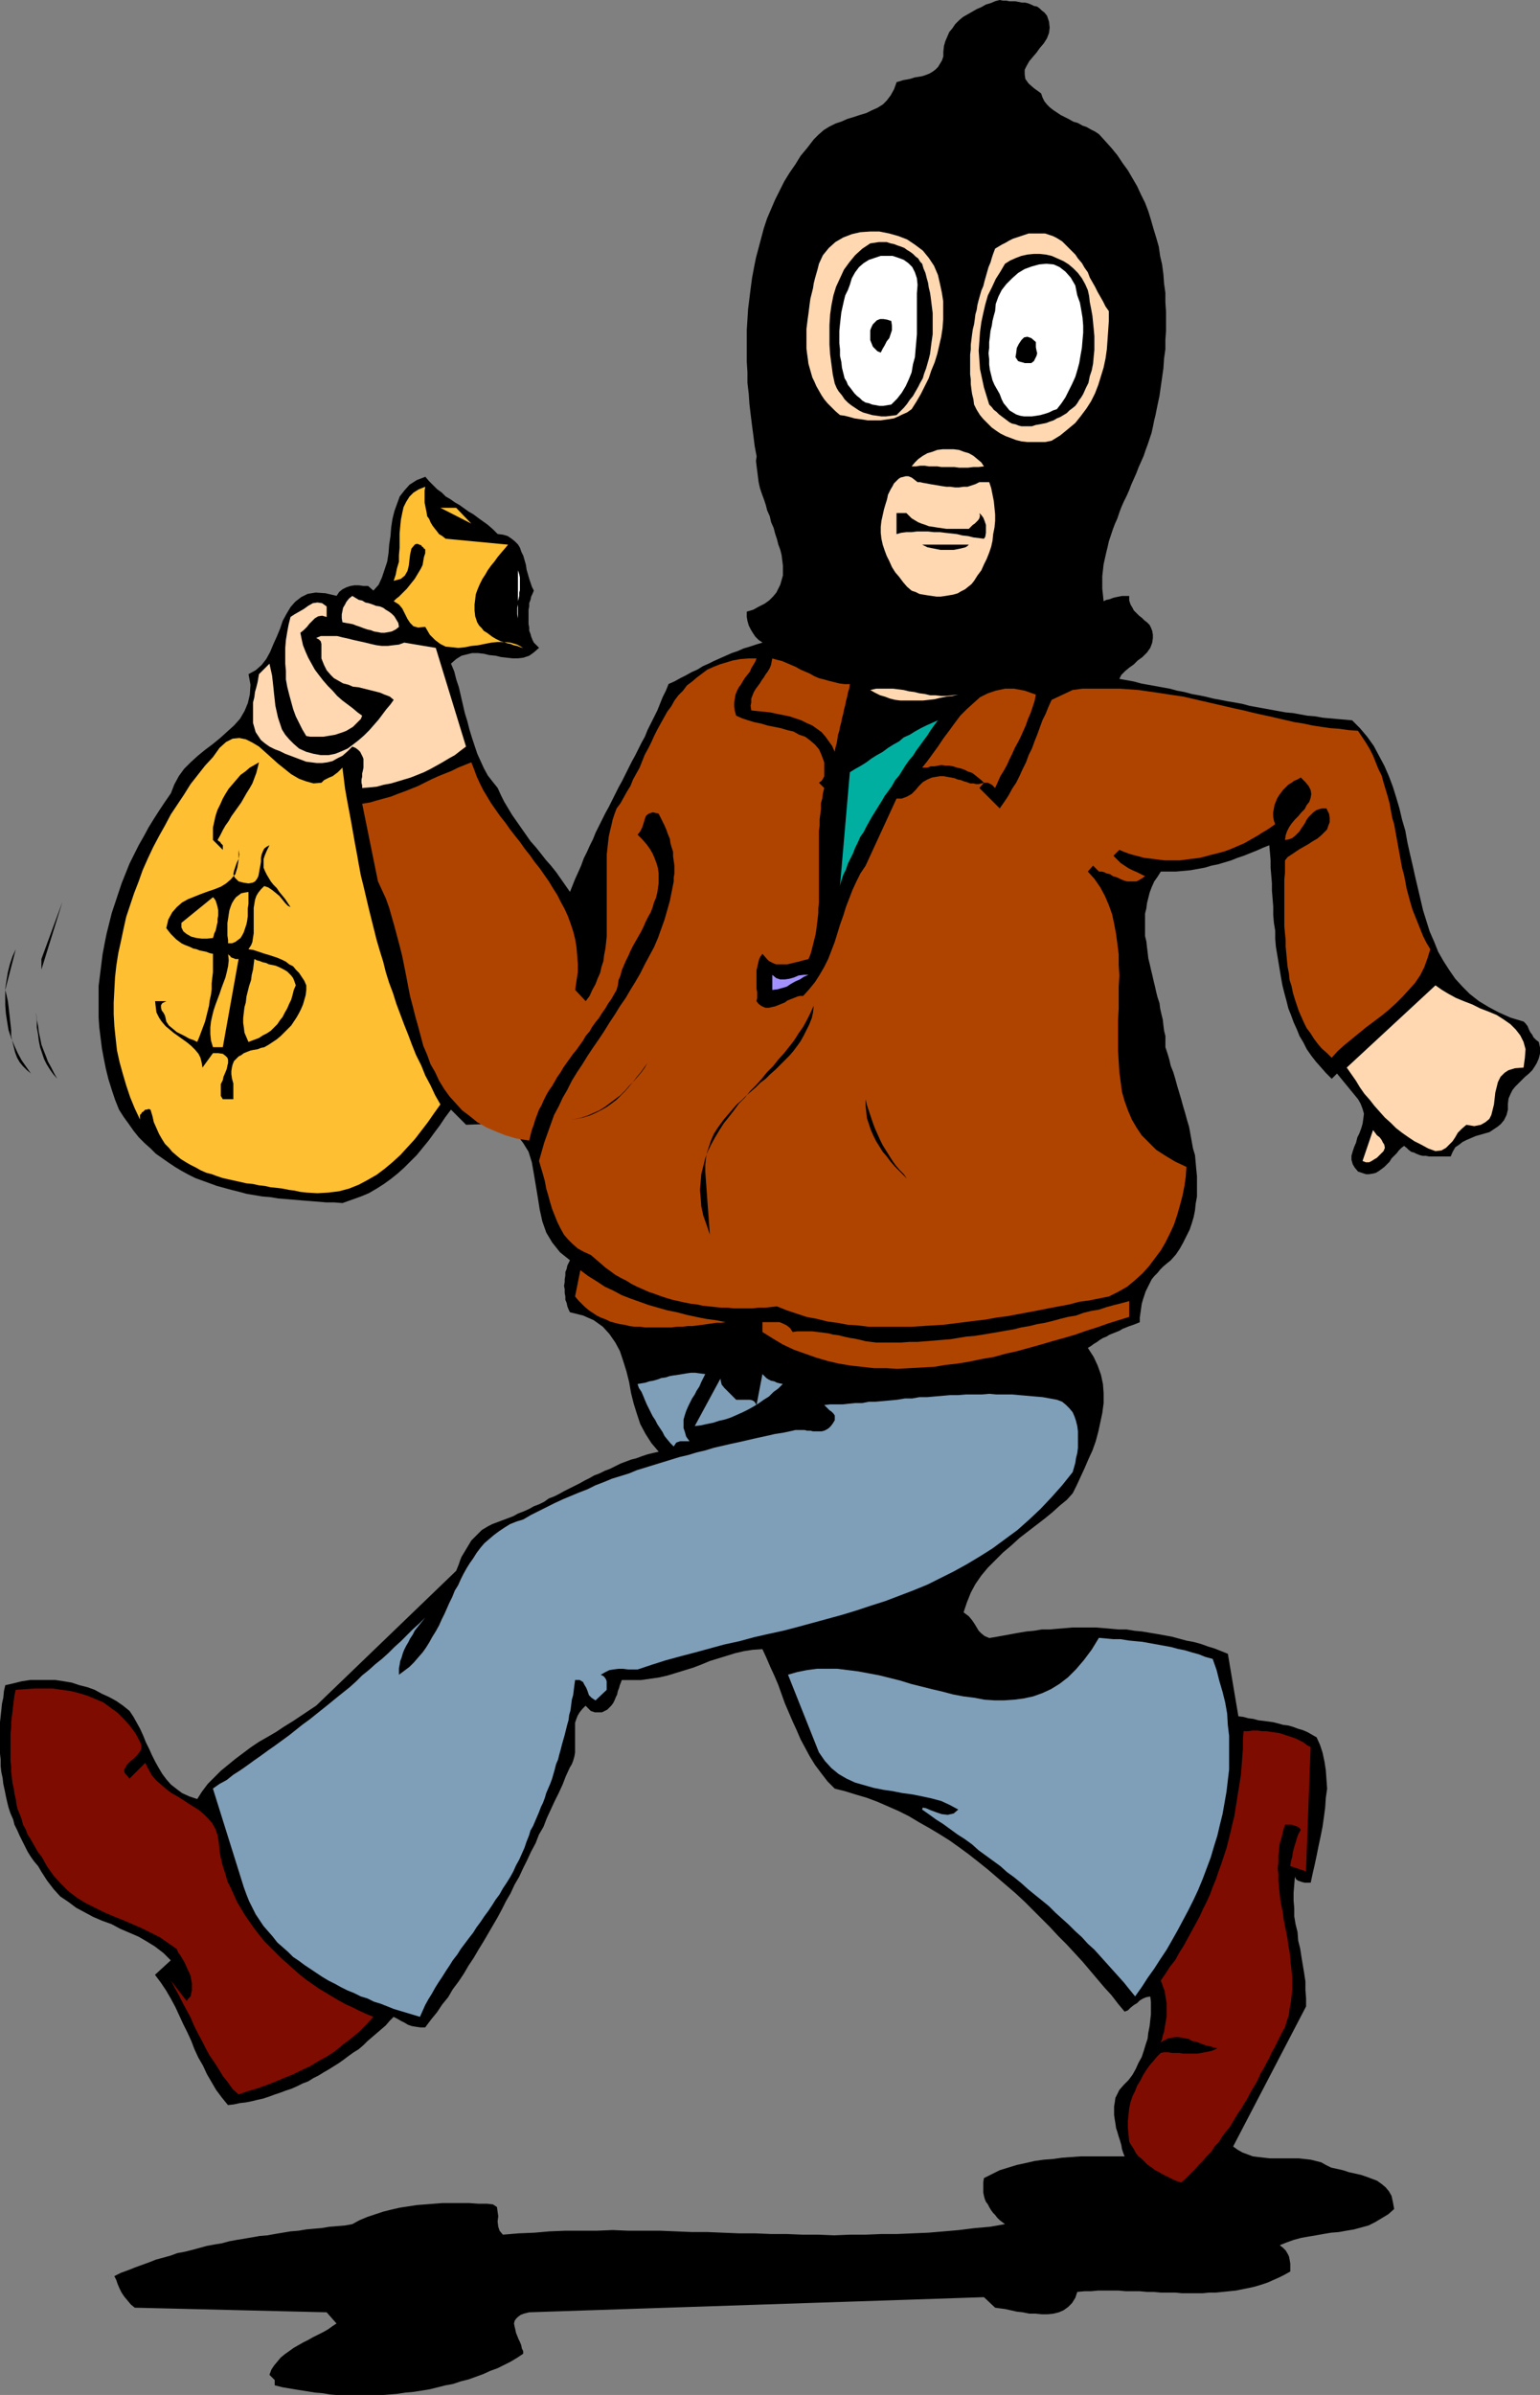
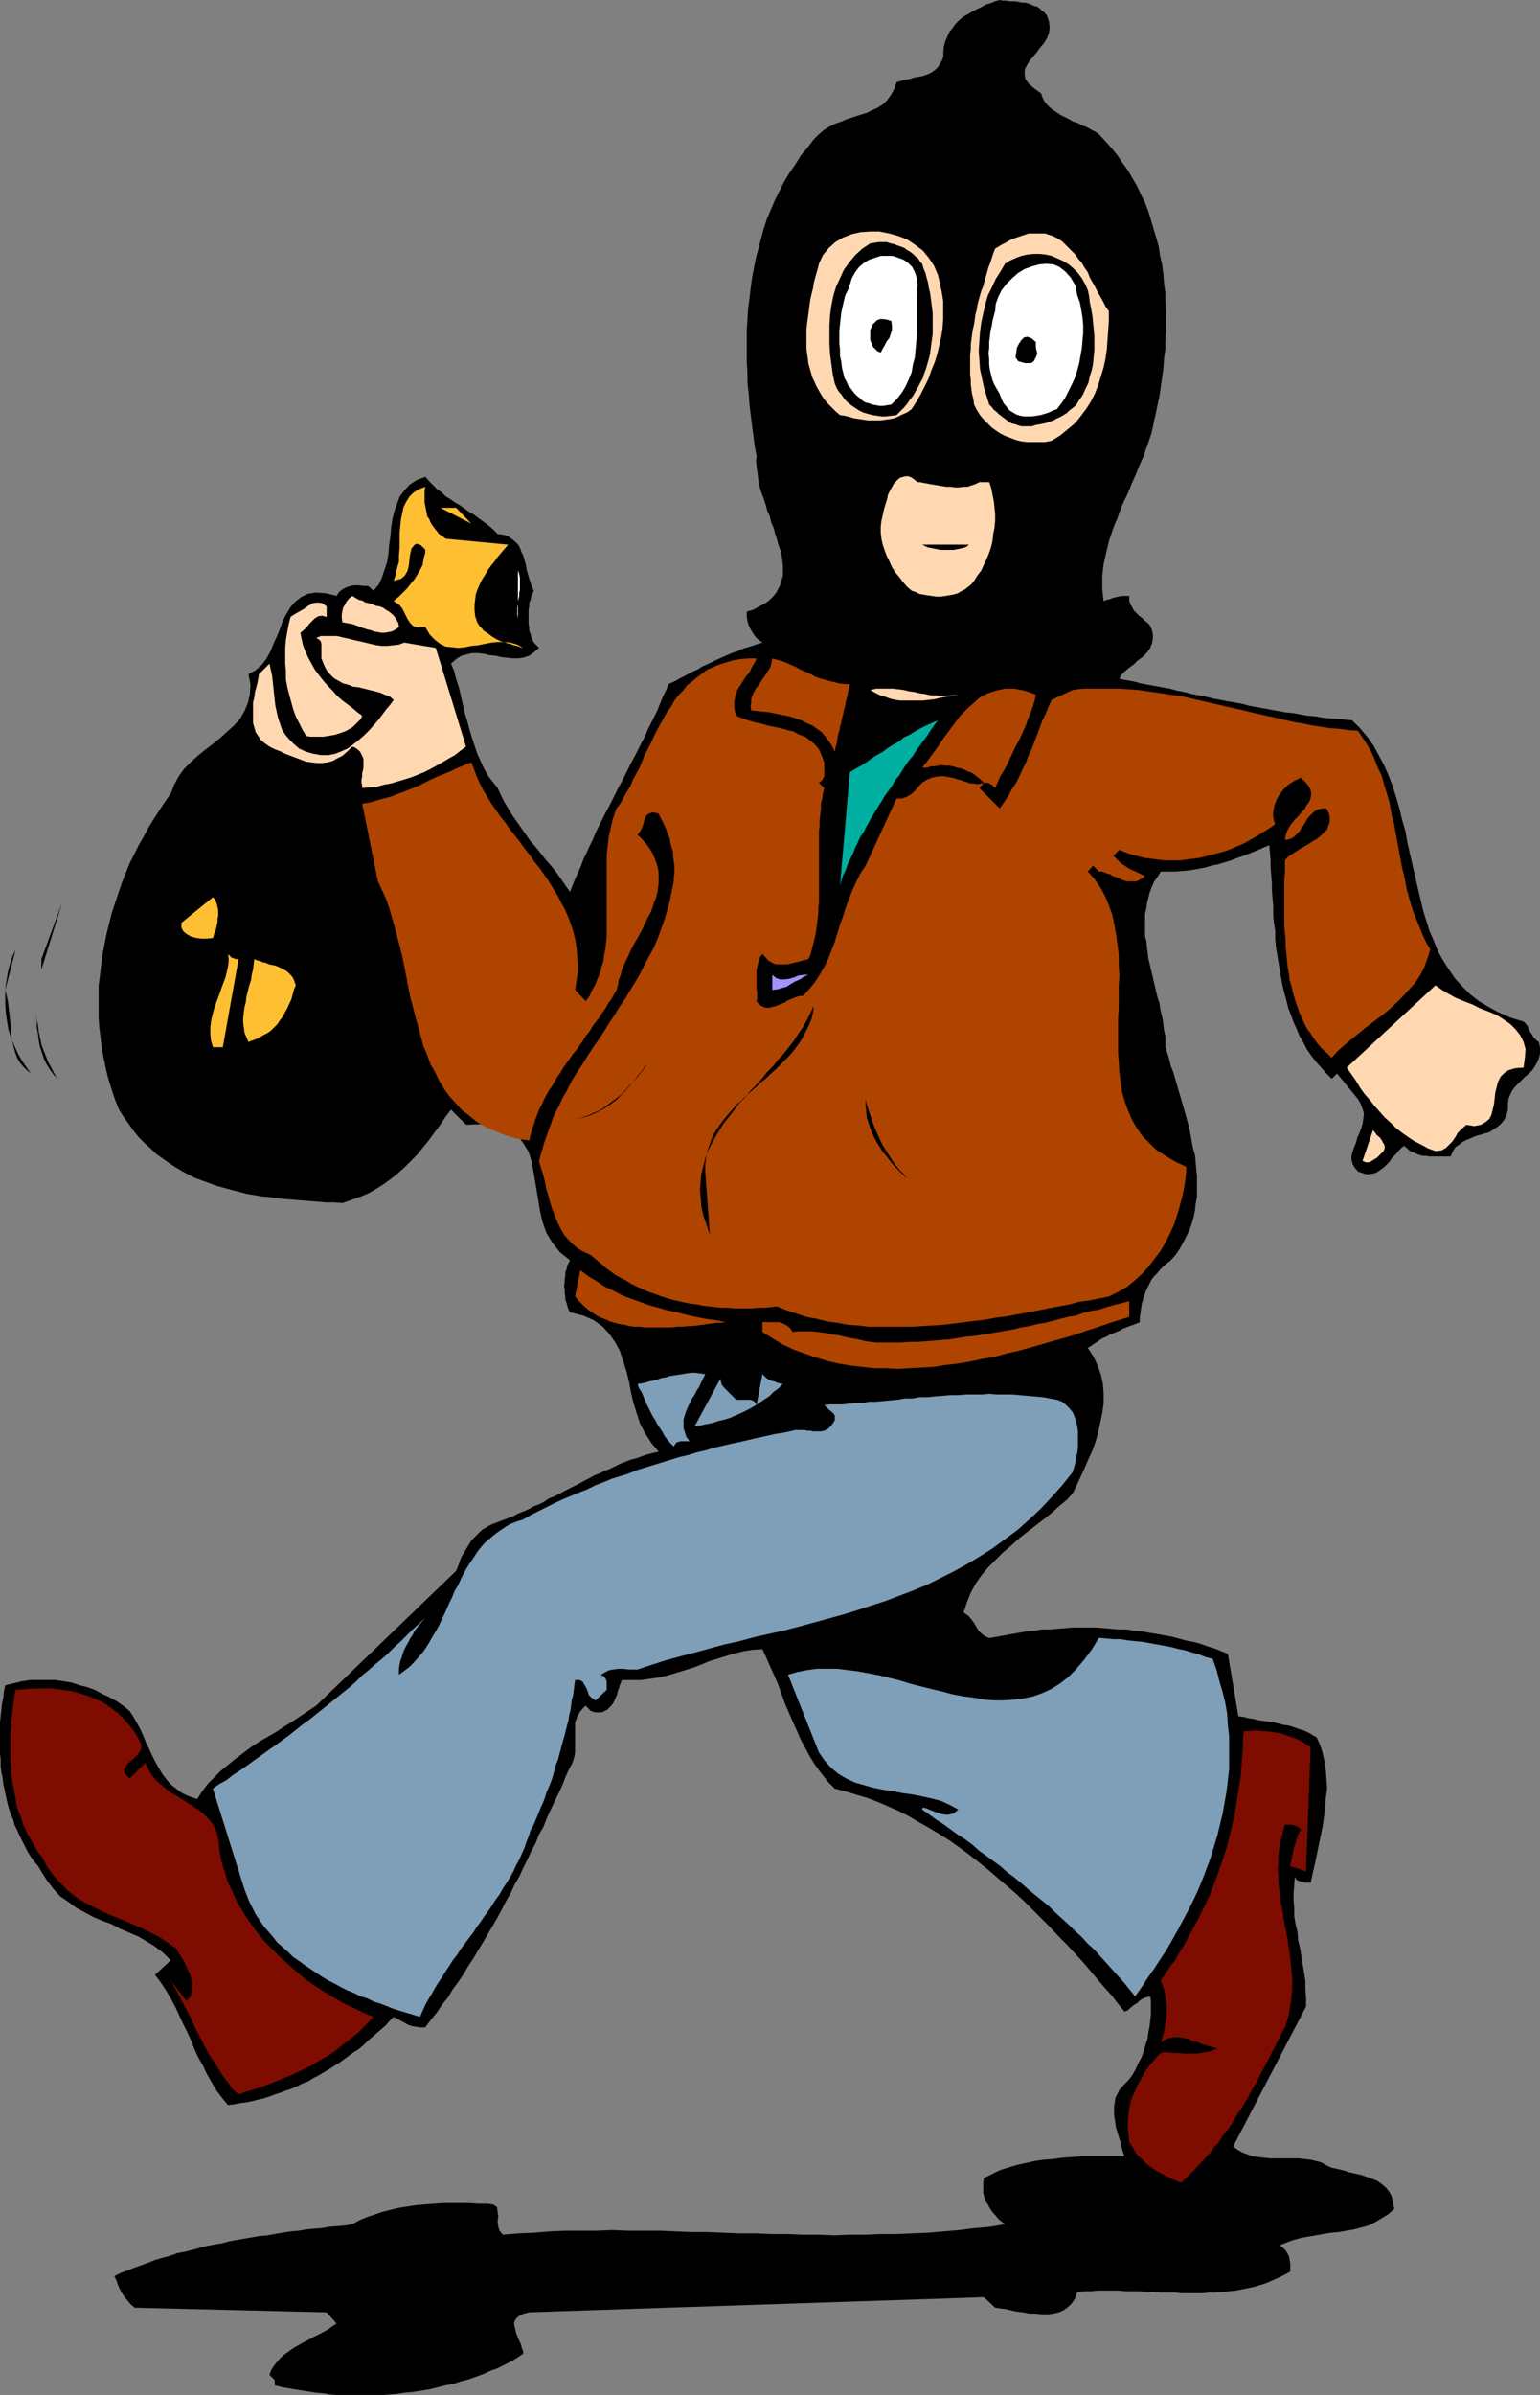
<svg xmlns="http://www.w3.org/2000/svg" xmlns:ns1="http://sodipodi.sourceforge.net/DTD/sodipodi-0.dtd" xmlns:ns2="http://www.inkscape.org/namespaces/inkscape" version="1.0" width="100.174mm" height="155.668mm" id="svg47" ns1:docname="Bank Robber.wmf">
  <rect width="100%" height="100%" fill="#808080" stroke="none" />
  <ns1:namedview id="namedview47" pagecolor="#ffffff" bordercolor="#000000" borderopacity="0.25" ns2:showpageshadow="2" ns2:pageopacity="0.0" ns2:pagecheckerboard="0" ns2:deskcolor="#d1d1d1" ns2:document-units="mm" />
  <defs id="defs1">
    <pattern id="WMFhbasepattern" patternUnits="userSpaceOnUse" width="6" height="6" x="0" y="0" />
  </defs>
  <path style="fill:#000000;fill-opacity:1;fill-rule:evenodd;stroke:none" d="m 257.416,3.878 0.485,1.454 0.162,1.454 -0.162,1.293 -0.485,1.293 -0.808,1.293 -0.97,1.131 -0.808,1.131 -0.97,1.131 -0.808,0.97 -0.646,1.131 -0.485,0.97 v 1.131 l 0.162,1.131 0.808,1.131 1.293,1.131 1.778,1.293 0.323,0.97 0.485,0.97 0.646,0.808 0.646,0.646 0.808,0.646 0.97,0.646 0.97,0.646 0.97,0.485 0.97,0.485 1.131,0.646 1.131,0.323 1.131,0.646 0.97,0.323 1.131,0.646 0.97,0.485 0.97,0.646 1.616,1.778 1.454,1.616 1.454,1.778 1.293,1.939 1.293,1.778 1.131,1.939 1.131,1.939 0.97,2.101 0.97,1.939 0.808,2.101 0.646,2.101 0.646,2.262 0.646,2.101 0.646,2.262 0.323,2.262 0.485,2.101 0.323,2.424 0.162,2.262 0.323,2.262 v 2.262 l 0.162,2.424 v 2.262 2.424 l -0.162,2.262 v 2.262 l -0.323,2.262 -0.162,2.424 -0.323,2.262 -0.323,2.262 -0.323,2.262 -0.485,2.262 -0.485,2.424 -0.323,1.293 -0.323,1.616 -0.323,1.454 -0.485,1.454 -0.485,1.454 -0.485,1.293 -0.485,1.454 -0.646,1.454 -0.646,1.454 -0.485,1.293 -0.646,1.454 -0.646,1.454 -0.485,1.293 -0.646,1.454 -0.646,1.293 -0.646,1.454 -0.485,1.293 -0.485,1.454 -0.646,1.454 -0.485,1.293 -0.485,1.454 -0.485,1.454 -0.323,1.454 -0.323,1.293 -0.323,1.454 -0.323,1.454 -0.162,1.454 -0.162,1.454 v 1.454 1.616 l 0.162,1.454 0.162,1.616 0.646,-0.323 0.808,-0.162 0.808,-0.323 0.646,-0.162 0.808,-0.162 0.808,-0.162 h 0.97 0.808 v 1.131 l 0.323,0.97 0.485,0.808 0.323,0.646 0.646,0.646 0.646,0.646 0.646,0.485 0.646,0.646 0.646,0.485 0.646,0.646 0.323,0.646 0.323,0.808 0.162,0.97 v 0.808 l -0.162,1.131 -0.485,1.293 -0.808,1.131 -1.131,1.131 -1.131,0.808 -0.97,0.97 -1.131,0.808 -0.97,0.808 -0.97,0.97 -0.485,0.97 1.778,0.323 1.778,0.323 1.778,0.485 1.778,0.323 1.778,0.323 1.778,0.323 1.778,0.323 1.778,0.485 1.778,0.323 1.778,0.485 1.778,0.323 1.616,0.323 1.939,0.485 1.778,0.323 1.616,0.323 1.939,0.323 1.778,0.323 1.778,0.485 1.778,0.323 1.778,0.323 1.778,0.323 1.778,0.323 1.778,0.323 1.778,0.162 1.778,0.323 1.778,0.323 1.939,0.162 1.778,0.323 1.778,0.162 1.778,0.162 1.939,0.162 1.778,0.162 1.939,1.939 1.778,2.101 1.616,2.262 1.293,2.424 1.293,2.424 1.131,2.585 0.97,2.585 0.808,2.585 0.808,2.747 0.646,2.747 0.808,2.747 0.485,2.747 0.646,2.909 0.646,2.747 0.646,2.909 0.646,2.747 0.646,2.747 0.646,2.747 0.808,2.585 0.808,2.585 1.131,2.585 0.97,2.424 1.293,2.262 1.454,2.262 1.454,2.101 1.778,1.939 1.778,1.778 2.262,1.778 2.424,1.454 2.424,1.293 2.909,1.293 3.232,0.97 0.485,0.485 0.485,0.646 0.323,0.808 0.323,0.646 0.485,0.646 0.323,0.646 0.646,0.646 0.646,0.485 0.323,1.454 v 1.293 l -0.323,1.293 -0.485,1.131 -0.485,0.808 -0.646,0.97 -0.808,0.808 -0.97,0.808 -0.808,0.808 -0.808,0.808 -0.808,0.808 -0.646,0.808 -0.485,0.97 -0.485,1.131 -0.162,1.293 v 1.454 l -0.323,1.293 -0.646,1.293 -0.808,0.97 -0.808,0.646 -0.97,0.646 -0.97,0.646 -1.131,0.323 -1.131,0.323 -1.131,0.323 -1.131,0.485 -1.131,0.485 -0.97,0.485 -0.808,0.646 -0.97,0.646 -0.646,1.131 -0.485,1.131 h -0.808 -0.808 -0.646 -0.808 -0.808 -0.808 -0.646 l -0.808,-0.162 h -0.808 l -0.646,-0.162 -0.808,-0.323 -0.646,-0.323 -0.646,-0.162 -0.646,-0.485 -0.485,-0.485 -0.646,-0.485 -0.646,0.485 -0.646,0.646 -0.485,0.646 -0.646,0.646 -0.646,0.646 -0.485,0.808 -0.646,0.646 -0.646,0.646 -0.646,0.485 -0.646,0.485 -0.808,0.485 -0.646,0.162 -0.97,0.162 h -0.808 l -0.97,-0.323 -0.97,-0.323 -0.808,-0.97 -0.485,-0.808 -0.323,-1.131 v -0.97 l 0.323,-1.131 0.323,-0.97 0.485,-1.131 0.323,-1.293 0.485,-0.97 0.485,-1.293 0.323,-1.131 0.162,-1.131 0.162,-1.293 -0.323,-1.131 -0.485,-1.293 -0.646,-1.131 -5.171,-6.302 -1.293,1.293 -1.454,-1.454 -1.131,-1.293 -1.293,-1.454 -1.131,-1.454 -1.131,-1.616 -0.808,-1.616 -0.97,-1.616 -0.646,-1.616 -0.808,-1.778 -0.646,-1.778 -0.646,-1.616 -0.485,-1.939 -0.485,-1.778 -0.485,-1.939 -0.323,-1.778 -0.323,-1.939 -0.323,-1.939 -0.323,-1.939 -0.323,-1.939 -0.162,-1.939 v -1.939 l -0.323,-1.939 -0.162,-1.939 v -2.101 l -0.162,-1.939 -0.162,-1.939 v -1.778 l -0.162,-1.939 -0.162,-1.939 v -1.778 l -0.162,-1.939 -0.162,-1.778 -1.616,0.646 -1.454,0.646 -1.616,0.646 -1.616,0.646 -1.454,0.485 -1.616,0.646 -1.616,0.485 -1.616,0.485 -1.616,0.323 -1.616,0.485 -1.778,0.323 -1.778,0.323 -1.778,0.162 -1.778,0.162 h -1.778 -1.939 l -0.808,1.293 -0.808,1.131 -0.646,1.454 -0.485,1.293 -0.323,1.293 -0.323,1.293 -0.162,1.293 -0.323,1.293 v 1.454 1.293 1.454 1.293 l 0.323,1.293 0.162,1.454 0.162,1.293 0.162,1.454 0.323,1.293 0.323,1.454 0.323,1.293 0.323,1.454 0.323,1.293 0.323,1.454 0.323,1.293 0.485,1.454 0.162,1.293 0.323,1.454 0.323,1.293 0.162,1.454 0.162,1.293 0.323,1.293 v 1.454 1.293 l 0.485,1.454 0.485,1.616 0.323,1.454 0.646,1.616 0.485,1.616 0.485,1.778 0.485,1.616 0.485,1.616 0.485,1.778 0.485,1.616 0.485,1.778 0.485,1.616 0.323,1.778 0.323,1.778 0.323,1.778 0.485,1.616 0.162,1.778 0.162,1.778 0.162,1.616 v 1.778 1.616 1.616 l -0.323,1.778 -0.162,1.616 -0.323,1.616 -0.485,1.616 -0.485,1.454 -0.808,1.616 -0.808,1.616 -0.808,1.454 -0.97,1.454 -1.293,1.454 -0.808,0.646 -0.97,0.808 -0.808,0.808 -0.646,0.808 -0.808,0.808 -0.646,0.808 -0.485,0.97 -0.485,0.97 -0.485,0.97 -0.323,0.97 -0.323,0.97 -0.323,1.131 -0.162,1.131 -0.162,1.131 -0.162,1.131 v 1.131 l -0.808,0.323 -0.808,0.323 -0.97,0.323 -0.808,0.323 -0.808,0.323 -0.808,0.485 -0.808,0.323 -0.808,0.323 -0.808,0.323 -0.808,0.485 -0.808,0.323 -0.808,0.485 -0.646,0.485 -0.808,0.485 -0.646,0.485 -0.808,0.485 1.454,2.262 0.97,2.101 0.808,2.262 0.485,2.262 0.162,2.262 v 2.424 l -0.323,2.424 -0.485,2.262 -0.485,2.262 -0.646,2.424 -0.808,2.262 -0.97,2.101 -0.97,2.262 -0.97,2.101 -0.97,2.101 -0.97,1.939 -1.454,1.616 -1.778,1.454 -1.778,1.616 -1.778,1.454 -2.101,1.616 -2.101,1.616 -2.101,1.616 -1.939,1.778 -2.101,1.778 -1.778,1.778 -1.939,1.939 -1.616,1.939 -1.454,2.101 -1.131,2.101 -0.97,2.424 -0.808,2.424 1.293,0.97 0.808,0.97 0.646,0.97 0.485,0.808 0.485,0.808 0.646,0.646 0.808,0.646 1.131,0.485 1.939,-0.323 1.778,-0.323 1.778,-0.323 1.778,-0.323 1.939,-0.323 1.778,-0.162 1.939,-0.323 h 1.939 l 1.778,-0.162 1.939,-0.162 1.939,-0.162 h 1.778 1.939 1.939 l 1.939,0.162 1.939,0.162 1.778,0.162 h 1.939 l 1.939,0.323 1.778,0.162 1.939,0.323 1.939,0.323 1.778,0.323 1.778,0.323 1.778,0.485 1.778,0.485 1.778,0.323 1.778,0.485 1.778,0.646 1.616,0.485 1.616,0.646 1.616,0.646 2.585,15.351 1.293,0.162 1.131,0.323 1.293,0.162 1.131,0.323 1.293,0.162 1.293,0.162 1.131,0.162 1.293,0.323 1.131,0.323 1.293,0.162 1.131,0.323 1.293,0.485 1.131,0.323 1.131,0.485 1.131,0.646 1.131,0.646 0.808,1.778 0.646,1.939 0.485,2.262 0.323,2.101 0.162,2.262 0.162,2.262 -0.323,2.262 -0.162,2.424 -0.323,2.424 -0.323,2.262 -0.485,2.424 -0.485,2.262 -0.485,2.424 -0.485,2.262 -0.485,2.101 -0.485,2.262 h -0.485 -0.485 -0.485 l -0.646,-0.162 -0.485,-0.162 -0.485,-0.162 -0.485,-0.323 -0.323,-0.646 -0.162,1.939 -0.162,1.939 v 1.939 l 0.162,1.939 v 1.939 l 0.323,1.939 0.485,1.939 0.162,2.101 0.485,1.939 0.323,2.101 0.323,1.939 0.323,1.939 0.323,2.101 v 2.101 l 0.162,2.101 v 1.939 l -17.937,34.419 1.131,0.808 1.131,0.646 1.293,0.485 1.293,0.485 1.293,0.162 1.454,0.162 1.454,0.162 h 1.454 1.454 1.454 1.454 1.293 l 1.454,0.162 1.454,0.162 1.293,0.323 1.293,0.323 1.131,0.646 1.293,0.646 1.454,0.323 1.454,0.323 1.454,0.485 1.454,0.323 1.454,0.323 1.454,0.485 1.293,0.485 1.293,0.485 1.131,0.808 0.97,0.808 0.808,0.97 0.646,1.131 0.323,1.454 0.323,1.778 -1.454,1.293 -1.616,0.97 -1.616,0.97 -1.616,0.808 -1.778,0.485 -1.778,0.485 -1.939,0.323 -1.778,0.323 -1.939,0.162 -1.939,0.323 -1.778,0.323 -1.939,0.323 -1.778,0.323 -1.778,0.485 -1.778,0.646 -1.616,0.646 0.808,0.646 0.646,0.646 0.485,0.808 0.323,0.646 0.162,0.808 0.162,0.97 v 0.97 0.97 l -1.454,0.808 -1.293,0.646 -1.454,0.646 -1.454,0.646 -1.454,0.485 -1.616,0.485 -1.454,0.323 -1.616,0.323 -1.616,0.323 -1.616,0.162 -1.616,0.162 -1.616,0.162 h -1.616 l -1.616,0.162 h -1.778 -1.616 -1.778 l -1.616,-0.162 h -1.778 -1.778 l -1.778,-0.162 h -1.616 l -1.778,-0.162 h -1.778 -1.616 l -1.778,-0.162 h -1.616 -1.778 -1.778 l -1.616,0.162 h -1.616 l -1.778,0.162 -0.485,1.454 -0.808,1.293 -0.97,0.97 -1.131,0.808 -1.131,0.485 -1.293,0.323 -1.454,0.162 h -1.454 l -1.616,-0.162 h -1.454 l -1.616,-0.323 -1.454,-0.162 -1.454,-0.323 -1.454,-0.323 -1.293,-0.162 -1.131,-0.162 -2.747,-2.585 -111.822,3.717 -1.293,0.323 -0.808,0.323 -0.646,0.485 -0.485,0.485 -0.323,0.485 -0.162,0.646 0.162,0.808 0.162,0.646 0.162,0.808 0.323,0.808 0.323,0.808 0.323,0.646 0.323,0.808 0.162,0.808 0.323,0.646 v 0.646 l -1.454,0.97 -1.616,0.97 -1.616,0.808 -1.616,0.808 -1.778,0.646 -1.778,0.808 -1.778,0.646 -1.778,0.646 -1.939,0.485 -1.939,0.646 -1.778,0.323 -1.939,0.485 -1.939,0.485 -1.939,0.323 -2.101,0.323 -1.939,0.162 -2.101,0.323 -1.939,0.162 -2.101,0.162 h -1.939 -2.101 -1.939 -2.101 -2.101 l -2.101,-0.162 -1.939,-0.323 -1.939,-0.162 -1.939,-0.323 -2.101,-0.323 -1.939,-0.323 -1.939,-0.323 -1.939,-0.485 v -0.485 -0.323 -0.485 l -0.323,-0.323 -0.162,-0.162 -0.323,-0.323 -0.162,-0.162 -0.323,-0.323 0.485,-1.293 0.646,-0.97 0.808,-0.97 0.808,-0.97 0.97,-0.808 1.131,-0.808 1.131,-0.808 1.131,-0.646 1.131,-0.646 1.293,-0.646 1.131,-0.646 1.293,-0.646 1.293,-0.646 1.131,-0.646 1.131,-0.808 0.97,-0.646 -2.424,-2.747 -47.185,-1.131 -0.97,-0.808 -0.808,-0.97 -0.808,-0.97 -0.646,-0.97 -0.485,-0.97 -0.485,-1.131 -0.323,-0.97 -0.485,-0.97 1.616,-0.808 1.778,-0.646 1.616,-0.646 1.778,-0.646 1.778,-0.646 1.616,-0.646 1.778,-0.485 1.778,-0.485 1.778,-0.646 1.778,-0.323 1.939,-0.485 1.778,-0.485 1.778,-0.485 1.778,-0.323 1.939,-0.323 1.778,-0.485 1.778,-0.323 1.939,-0.323 1.939,-0.323 1.778,-0.323 1.939,-0.162 1.778,-0.323 1.939,-0.323 1.939,-0.323 1.939,-0.162 1.939,-0.323 1.778,-0.162 1.939,-0.162 1.939,-0.323 1.939,-0.162 1.939,-0.162 1.778,-0.323 1.778,-0.97 1.939,-0.808 1.939,-0.646 1.939,-0.646 1.939,-0.485 2.101,-0.485 2.101,-0.323 2.101,-0.323 2.101,-0.162 2.101,-0.162 2.101,-0.162 h 2.262 2.262 2.101 l 2.262,0.162 h 2.101 l 1.454,0.162 0.97,0.646 0.162,1.131 0.162,1.131 -0.162,1.293 0.162,1.293 0.323,0.97 0.808,0.97 3.878,-0.323 3.878,-0.162 3.717,-0.323 3.878,-0.162 h 3.878 3.878 l 3.878,-0.162 3.878,0.162 h 3.878 3.878 l 3.878,0.162 3.878,0.162 h 3.878 l 3.878,0.162 3.878,0.162 h 4.04 l 3.878,0.162 h 3.878 l 3.878,0.162 h 3.878 l 3.878,0.162 3.878,-0.162 h 3.878 l 3.878,-0.162 h 3.878 l 3.717,-0.162 3.878,-0.162 3.878,-0.323 3.717,-0.323 3.878,-0.485 3.717,-0.323 3.717,-0.646 -0.646,-0.485 -0.646,-0.485 -0.646,-0.646 -0.485,-0.646 -0.485,-0.485 -0.485,-0.646 -0.485,-0.808 -0.323,-0.646 -0.485,-0.646 -0.323,-0.808 -0.162,-0.646 -0.162,-0.808 v -0.97 -0.808 -0.808 l 0.162,-0.97 1.939,-0.97 1.939,-0.97 2.101,-0.646 2.101,-0.646 2.262,-0.485 2.101,-0.485 2.262,-0.323 2.262,-0.162 2.262,-0.323 2.262,-0.162 2.262,-0.162 h 2.262 2.262 2.101 2.101 2.101 l -0.323,-0.808 -0.323,-0.97 -0.162,-0.97 -0.323,-1.131 -0.323,-0.97 -0.323,-1.131 -0.323,-0.97 -0.162,-1.131 -0.162,-0.97 -0.162,-1.131 v -0.97 -1.131 l 0.162,-0.97 0.162,-1.131 0.485,-0.97 0.485,-0.97 1.131,-1.293 1.131,-1.131 0.97,-1.293 0.808,-1.454 0.646,-1.454 0.808,-1.454 0.485,-1.454 0.485,-1.616 0.485,-1.454 0.162,-1.454 0.323,-1.616 0.162,-1.454 0.162,-1.454 v -1.616 -1.454 l -0.162,-1.293 -0.97,0.162 -0.808,0.323 -0.808,0.485 -0.646,0.646 -0.808,0.485 -0.808,0.646 -0.646,0.646 -0.808,0.323 -1.616,-1.939 -1.616,-2.101 -1.778,-1.939 -1.778,-2.101 -1.778,-2.101 -1.778,-2.101 -1.939,-2.101 -1.939,-2.101 -2.101,-2.101 -2.101,-2.262 -1.939,-1.939 -2.101,-2.101 -2.101,-2.101 -2.262,-2.101 -2.262,-1.939 -2.262,-1.939 -2.262,-1.939 -2.424,-1.939 -2.262,-1.778 -2.424,-1.778 -2.262,-1.616 -2.585,-1.616 -2.424,-1.454 -2.585,-1.454 -2.424,-1.454 -2.585,-1.293 -2.585,-1.131 -2.585,-1.131 -2.585,-0.97 -2.747,-0.808 -2.585,-0.808 -2.585,-0.646 -1.778,-1.778 -1.616,-2.101 -1.454,-1.939 -1.293,-2.101 -1.131,-2.101 -1.131,-2.101 -0.97,-2.262 -0.97,-2.101 -0.97,-2.262 -0.97,-2.262 -0.808,-2.262 -0.808,-2.262 -0.97,-2.262 -0.97,-2.101 -0.97,-2.262 -0.97,-2.101 -2.424,0.162 -2.101,0.323 -2.101,0.485 -2.101,0.646 -2.101,0.646 -2.101,0.646 -1.939,0.808 -2.101,0.808 -2.101,0.646 -2.101,0.646 -2.101,0.646 -2.101,0.485 -2.262,0.323 -2.262,0.323 h -2.262 -2.424 l -0.162,0.485 -0.323,0.808 -0.162,0.646 -0.323,0.808 -0.162,0.808 -0.323,0.646 -0.323,0.808 -0.323,0.646 -0.485,0.646 -0.485,0.485 -0.485,0.485 -0.646,0.323 -0.646,0.323 h -0.808 -0.97 l -0.97,-0.323 -1.293,-1.293 -0.808,0.808 -0.646,0.808 -0.485,0.808 -0.323,0.808 -0.323,0.97 v 0.97 1.131 0.97 1.131 0.97 1.131 0.97 l -0.162,0.97 -0.323,1.131 -0.323,0.808 -0.485,0.808 -0.97,2.101 -0.808,2.101 -0.97,2.101 -0.97,1.939 -0.97,2.101 -0.97,2.101 -0.808,2.101 -1.131,1.939 -0.808,2.101 -1.131,2.101 -0.97,2.101 -0.97,1.939 -0.97,2.101 -1.131,1.939 -0.97,2.101 -1.131,1.939 -0.97,1.939 -1.131,2.101 -1.131,1.939 -1.131,1.939 -1.131,1.939 -1.293,2.101 -1.131,1.939 -1.293,1.939 -1.131,1.939 -1.293,1.939 -1.454,1.939 -1.131,1.939 -1.454,1.778 -1.293,1.939 -1.454,1.778 -1.454,1.939 h -1.131 l -1.131,-0.162 -0.97,-0.162 -0.97,-0.323 -0.808,-0.485 -0.97,-0.485 -0.808,-0.485 -0.97,-0.485 -0.97,0.97 -0.97,1.131 -1.131,0.97 -1.131,0.97 -1.131,0.97 -1.131,0.97 -0.97,0.97 -1.131,0.97 -1.293,0.808 -1.131,0.808 -1.293,0.97 -1.131,0.808 -1.293,0.808 -1.293,0.808 -1.131,0.646 -1.293,0.808 -1.293,0.646 -1.293,0.808 -1.293,0.485 -1.293,0.646 -1.454,0.646 -1.454,0.485 -1.293,0.485 -1.454,0.485 -1.293,0.485 -1.454,0.485 -1.454,0.323 -1.293,0.323 -1.616,0.323 -1.454,0.162 -1.454,0.323 -1.454,0.162 -1.454,-1.778 -1.454,-1.939 -1.131,-1.939 -1.131,-1.939 -0.97,-2.101 -1.131,-1.939 -0.97,-2.101 -0.808,-2.101 -0.97,-2.101 -0.97,-1.939 -0.97,-2.101 -0.97,-2.101 -1.131,-2.101 -1.131,-1.939 -1.293,-1.939 -1.454,-1.939 3.878,-3.555 -1.778,-1.778 -2.101,-1.616 -2.101,-1.293 -1.939,-1.131 -2.262,-0.97 -2.262,-0.97 -2.101,-1.131 -2.262,-0.808 -2.262,-0.97 -2.101,-1.131 -2.101,-1.131 -1.939,-1.454 -1.939,-1.293 -1.616,-1.778 -1.616,-2.101 -1.454,-2.262 L 9.372,458.434 8.403,457.303 7.595,456.172 6.787,454.879 6.141,453.586 5.494,452.294 4.848,451.001 4.201,449.546 3.555,448.254 3.232,446.961 2.585,445.507 2.101,444.052 1.778,442.76 1.454,441.305 1.131,439.689 0.808,438.235 0.646,436.781 0.323,435.326 0.162,433.872 v -1.616 L 0,430.802 v -1.616 -1.454 -1.454 -1.616 -1.616 l 0.162,-1.454 0.162,-1.454 0.162,-1.616 0.323,-1.454 0.162,-1.616 0.323,-1.454 2.101,-0.485 1.939,-0.485 2.101,-0.323 h 2.101 1.939 2.101 l 2.101,0.323 1.939,0.323 1.939,0.646 1.939,0.485 1.778,0.646 1.778,0.97 1.778,0.808 1.778,0.97 1.616,1.131 1.616,1.293 0.97,1.454 0.808,1.454 0.808,1.454 0.808,1.778 0.646,1.616 0.808,1.616 0.646,1.454 0.808,1.616 0.808,1.454 0.97,1.616 0.97,1.293 1.131,1.293 1.454,1.131 1.293,0.97 1.778,0.808 1.939,0.646 1.131,-1.778 1.454,-1.939 1.616,-1.616 1.616,-1.616 1.778,-1.454 1.778,-1.454 1.939,-1.454 1.939,-1.454 1.939,-1.293 2.262,-1.293 1.939,-1.131 1.939,-1.293 2.101,-1.293 1.939,-1.293 1.939,-1.293 1.939,-1.293 34.419,-33.126 0.323,-0.808 0.323,-0.808 0.323,-0.97 0.323,-0.808 0.485,-0.808 0.485,-0.808 0.485,-0.808 0.485,-0.808 0.485,-0.808 0.646,-0.646 0.646,-0.646 0.646,-0.646 0.646,-0.646 0.808,-0.485 0.808,-0.485 0.97,-0.485 1.293,-0.485 1.293,-0.485 1.293,-0.485 1.293,-0.485 1.131,-0.646 1.293,-0.485 1.454,-0.646 1.131,-0.646 1.293,-0.485 1.293,-0.646 1.131,-0.808 1.293,-0.485 1.293,-0.646 1.131,-0.646 1.293,-0.646 1.293,-0.646 1.293,-0.646 1.131,-0.646 1.293,-0.646 1.131,-0.646 1.293,-0.485 1.293,-0.646 1.293,-0.485 1.293,-0.646 1.293,-0.646 1.293,-0.485 1.293,-0.485 1.293,-0.323 1.293,-0.485 1.454,-0.485 1.293,-0.323 1.454,-0.323 -1.778,-2.101 -1.454,-2.262 -1.293,-2.424 -0.808,-2.424 -0.808,-2.585 -0.646,-2.585 -0.485,-2.747 -0.646,-2.585 -0.808,-2.585 -0.808,-2.424 -1.131,-2.101 -1.454,-2.101 -1.616,-1.778 -2.262,-1.616 -2.585,-1.131 -3.232,-0.808 -0.323,-0.646 -0.323,-0.808 -0.162,-0.808 -0.323,-0.808 v -0.808 l -0.162,-0.808 v -0.97 l -0.162,-0.808 0.162,-0.97 v -0.646 l 0.162,-0.97 v -0.808 l 0.323,-0.808 0.162,-0.808 0.323,-0.646 0.323,-0.646 -2.424,-1.939 -1.939,-2.424 -1.454,-2.424 -0.97,-2.747 -0.646,-2.909 -0.485,-3.07 -0.485,-2.909 -0.485,-2.909 -0.485,-2.747 -0.808,-2.585 -1.293,-2.101 -1.454,-1.939 -2.101,-1.454 -2.747,-0.97 -3.393,-0.323 -4.363,0.162 -3.717,-3.717 -1.454,1.939 -1.293,1.939 -1.454,1.939 -1.293,1.778 -1.454,1.778 -1.454,1.778 -1.454,1.454 -1.616,1.616 -1.616,1.454 -1.616,1.293 -1.778,1.293 -1.778,1.131 -1.939,1.131 -1.939,0.808 -2.262,0.808 -2.262,0.808 -2.101,-0.162 h -1.939 l -1.939,-0.162 -1.939,-0.162 -2.101,-0.162 -1.939,-0.162 -1.939,-0.162 -1.939,-0.162 -1.939,-0.323 -1.939,-0.162 -1.939,-0.323 -1.939,-0.323 -1.778,-0.485 -1.939,-0.485 -1.778,-0.485 -1.778,-0.485 -1.778,-0.646 -1.778,-0.646 -1.778,-0.646 -1.616,-0.808 -1.778,-0.97 -1.616,-0.97 -1.454,-0.97 -1.616,-1.131 -1.616,-1.131 -1.293,-1.293 -1.454,-1.293 -1.454,-1.454 -1.293,-1.616 -1.131,-1.616 -1.293,-1.778 -1.131,-1.778 -0.97,-2.424 -0.808,-2.424 -0.808,-2.585 -0.646,-2.585 -0.485,-2.424 -0.485,-2.585 -0.323,-2.585 -0.323,-2.585 -0.162,-2.424 v -2.585 -2.585 -2.585 l 0.323,-2.585 0.323,-2.585 0.323,-2.585 0.485,-2.585 0.485,-2.424 0.646,-2.585 0.646,-2.585 0.808,-2.424 0.808,-2.424 0.808,-2.424 0.97,-2.424 0.97,-2.424 1.131,-2.262 1.131,-2.262 1.293,-2.262 1.131,-2.101 1.293,-2.101 1.454,-2.262 1.293,-1.939 1.454,-2.101 0.808,-2.101 1.131,-2.101 1.293,-1.778 1.616,-1.616 1.778,-1.616 1.778,-1.454 1.939,-1.454 1.778,-1.454 1.778,-1.616 1.616,-1.454 1.454,-1.616 1.131,-1.939 0.808,-1.939 0.485,-2.101 0.162,-2.424 -0.485,-2.585 1.778,-0.97 1.454,-1.293 1.131,-1.454 0.97,-1.778 0.808,-1.939 0.808,-1.778 0.808,-1.939 0.646,-1.939 0.97,-1.778 0.97,-1.616 1.131,-1.293 1.454,-1.131 1.616,-0.808 1.939,-0.323 2.424,0.162 2.747,0.646 0.646,-0.97 0.808,-0.646 0.97,-0.485 0.97,-0.323 0.97,-0.162 h 1.131 l 1.131,0.162 h 1.131 l 1.293,1.131 1.293,-1.454 0.808,-1.778 0.646,-1.939 0.646,-1.939 0.323,-2.101 0.162,-2.101 0.323,-2.101 0.162,-2.101 0.323,-2.101 0.485,-1.939 0.646,-1.778 0.646,-1.778 1.131,-1.454 1.293,-1.454 1.778,-1.131 2.101,-0.808 0.97,1.131 0.97,0.97 0.97,0.97 1.131,0.808 0.97,0.97 1.131,0.646 1.131,0.808 1.131,0.646 1.131,0.808 1.131,0.808 1.131,0.646 1.293,0.97 1.131,0.808 1.131,0.808 1.293,1.131 1.131,1.131 1.293,0.162 1.131,0.323 0.97,0.646 0.808,0.646 0.808,0.808 0.485,0.808 0.323,0.97 0.485,0.97 0.323,1.131 0.323,1.131 0.162,1.131 0.323,1.131 0.323,1.131 0.323,0.97 0.323,0.97 0.485,0.97 -0.323,0.808 -0.323,0.646 -0.162,0.808 -0.323,0.808 v 0.808 l -0.162,0.808 v 0.808 0.97 0.808 0.97 l 0.162,0.808 v 0.808 l 0.323,0.808 0.162,0.646 0.323,0.808 0.323,0.646 1.293,1.293 -1.293,1.131 -1.131,0.808 -1.454,0.485 -1.293,0.162 h -1.293 l -1.454,-0.162 -1.454,-0.162 -1.293,-0.323 -1.616,-0.162 -1.293,-0.323 -1.454,-0.162 h -1.454 l -1.293,0.323 -1.293,0.323 -1.293,0.808 -1.293,1.131 0.808,1.939 0.485,1.939 0.646,1.939 0.485,2.101 0.485,2.101 0.485,2.101 0.646,2.101 0.485,1.939 0.646,2.101 0.646,1.939 0.646,1.939 0.808,1.778 0.808,1.778 0.97,1.778 1.131,1.454 1.293,1.616 0.808,1.778 0.808,1.616 0.97,1.616 0.97,1.616 1.131,1.616 1.131,1.616 1.131,1.616 1.131,1.616 1.293,1.454 1.293,1.616 1.131,1.454 1.293,1.454 1.293,1.616 1.131,1.616 1.131,1.616 1.131,1.616 0.646,-1.616 0.646,-1.616 0.808,-1.778 0.646,-1.454 0.646,-1.778 0.808,-1.616 0.646,-1.454 0.808,-1.616 0.646,-1.616 0.808,-1.616 0.808,-1.616 0.808,-1.616 0.808,-1.454 0.808,-1.616 0.808,-1.616 0.808,-1.616 0.808,-1.454 0.808,-1.616 0.808,-1.616 0.808,-1.616 0.808,-1.454 0.808,-1.616 0.808,-1.616 0.808,-1.454 0.646,-1.616 0.808,-1.616 0.808,-1.616 0.808,-1.616 0.646,-1.616 0.646,-1.616 0.808,-1.616 0.646,-1.616 1.454,-0.646 1.454,-0.808 1.293,-0.646 1.454,-0.808 1.454,-0.646 1.293,-0.808 1.454,-0.646 1.293,-0.646 1.454,-0.646 1.454,-0.646 1.454,-0.646 1.454,-0.485 1.454,-0.646 1.616,-0.485 1.454,-0.485 1.616,-0.485 -0.97,-0.646 -0.808,-0.808 -0.646,-0.97 -0.485,-0.808 -0.485,-0.97 -0.323,-1.131 -0.162,-0.97 v -1.293 l 1.616,-0.485 1.454,-0.808 1.293,-0.646 1.131,-0.808 0.97,-0.97 0.808,-0.97 0.485,-0.97 0.485,-0.97 0.323,-1.131 0.323,-1.131 v -1.131 -1.293 l -0.162,-1.293 -0.162,-1.293 -0.323,-1.293 -0.485,-1.293 -0.323,-1.293 -0.485,-1.454 -0.323,-1.293 -0.646,-1.454 -0.323,-1.454 -0.646,-1.454 -0.323,-1.293 -0.485,-1.454 -0.485,-1.293 -0.485,-1.454 -0.323,-1.454 -0.162,-1.293 -0.162,-1.293 -0.162,-1.293 -0.162,-1.293 0.162,-1.131 -0.485,-2.585 -0.323,-2.585 -0.323,-2.424 -0.323,-2.585 -0.323,-2.747 -0.162,-2.424 -0.323,-2.747 v -2.585 l -0.162,-2.585 v -2.585 -2.585 -2.585 l 0.162,-2.585 0.162,-2.585 0.323,-2.585 0.323,-2.585 0.323,-2.424 0.485,-2.585 0.485,-2.424 0.646,-2.424 0.646,-2.424 0.646,-2.424 0.808,-2.424 0.97,-2.262 0.97,-2.262 1.131,-2.262 1.131,-2.262 1.293,-2.101 1.454,-2.101 1.293,-2.101 1.616,-1.939 1.616,-2.101 1.131,-1.131 1.293,-1.131 1.293,-0.808 1.616,-0.808 1.454,-0.485 1.454,-0.646 1.616,-0.485 1.454,-0.485 1.616,-0.485 1.293,-0.646 1.454,-0.646 1.293,-0.808 0.97,-0.97 0.97,-1.293 0.808,-1.454 0.646,-1.778 0.646,-0.162 0.97,-0.323 0.97,-0.162 0.808,-0.162 0.97,-0.323 0.97,-0.162 0.97,-0.162 0.97,-0.323 0.808,-0.323 0.808,-0.485 0.646,-0.485 0.646,-0.646 0.485,-0.808 0.485,-0.808 0.323,-0.97 v -1.131 l 0.162,-1.454 0.323,-1.131 0.485,-1.131 0.485,-1.131 0.808,-0.97 0.646,-0.97 0.97,-0.97 0.97,-0.808 1.131,-0.646 1.131,-0.646 1.131,-0.646 1.131,-0.485 1.131,-0.646 1.131,-0.323 1.131,-0.485 L 245.782,0 246.59,0.162 h 0.808 l 0.808,0.162 h 0.808 0.646 l 0.808,0.162 0.808,0.162 h 0.808 l 0.646,0.162 0.808,0.323 0.646,0.323 0.808,0.162 0.646,0.485 0.485,0.485 0.646,0.485 z" id="path1" />
  <path style="fill:#ffd8b2;fill-opacity:1;fill-rule:evenodd;stroke:none" d="m 230.592,67.545 0.485,2.101 0.485,2.262 0.323,2.101 v 2.262 2.101 l -0.162,2.262 -0.323,2.101 -0.485,2.101 -0.485,2.101 -0.646,2.101 -0.808,1.939 -0.646,1.939 -0.97,1.939 -0.97,1.939 -1.131,1.939 -1.131,1.778 -1.131,0.808 -1.131,0.485 -0.97,0.485 -1.131,0.485 -0.97,0.162 -1.131,0.162 -1.131,0.162 h -0.97 -1.131 -1.131 l -0.97,-0.162 -1.131,-0.162 -1.131,-0.162 -1.131,-0.323 -1.293,-0.323 -1.131,-0.162 -1.131,-0.97 -0.97,-0.97 -0.97,-0.97 -0.808,-0.97 -0.646,-0.97 -0.646,-1.131 -0.646,-1.131 -0.485,-1.131 -0.485,-0.97 -0.323,-1.131 -0.323,-1.131 -0.323,-1.131 -0.162,-1.293 -0.162,-1.131 -0.162,-1.293 v -1.293 -1.131 -1.131 -1.293 l 0.162,-1.293 0.162,-1.293 0.162,-1.131 0.162,-1.293 0.162,-1.293 0.162,-1.131 0.323,-1.293 0.323,-1.293 0.162,-1.131 0.323,-1.293 0.323,-1.131 0.323,-1.131 0.323,-1.293 0.97,-2.101 1.454,-1.778 1.616,-1.454 1.939,-1.131 2.101,-0.808 2.101,-0.485 2.424,-0.162 h 2.262 l 2.424,0.485 2.262,0.646 2.101,0.808 1.939,1.293 1.939,1.454 1.454,1.778 1.293,1.939 z" id="path2" />
  <path style="fill:#ffd8b2;fill-opacity:1;fill-rule:evenodd;stroke:none" d="m 272.606,76.433 v 2.424 l -0.162,2.424 -0.162,2.262 -0.162,2.262 -0.323,2.262 -0.485,2.262 -0.646,2.101 -0.646,2.101 -0.808,2.101 -0.97,1.939 -1.131,1.777 -1.454,1.939 -1.293,1.616 -1.939,1.616 -1.778,1.454 -2.101,1.293 -1.616,0.323 h -1.454 -1.454 -1.454 l -1.454,-0.162 -1.293,-0.323 -1.293,-0.485 -1.293,-0.485 -1.293,-0.646 -0.97,-0.646 -1.131,-0.808 -0.97,-0.97 -1.131,-1.131 -0.808,-0.97 -0.808,-1.293 -0.646,-1.293 -0.162,-1.293 -0.323,-1.293 -0.162,-1.131 -0.162,-1.293 v -1.131 l -0.162,-1.293 V 90.653 89.521 88.229 87.098 l 0.162,-1.293 v -1.131 l 0.162,-1.293 0.162,-1.293 0.162,-1.131 0.323,-1.293 0.162,-1.131 0.162,-1.293 0.323,-1.131 0.162,-1.131 0.323,-1.293 0.323,-1.131 0.323,-1.131 0.485,-1.131 0.323,-1.293 0.323,-1.131 0.323,-1.131 0.323,-1.131 0.485,-1.131 0.323,-1.131 0.323,-0.97 0.485,-1.293 0.808,-0.485 0.808,-0.485 0.97,-0.485 0.808,-0.485 0.97,-0.485 0.97,-0.323 0.97,-0.323 0.97,-0.323 0.97,-0.323 h 0.97 1.131 0.97 0.97 l 0.97,0.323 0.97,0.323 0.97,0.485 1.293,0.808 1.131,1.131 0.97,0.97 1.131,1.131 0.646,0.97 0.97,1.131 0.646,1.131 0.808,1.131 0.485,1.293 0.646,1.131 0.646,1.131 0.646,1.293 0.646,1.131 0.646,1.131 0.646,1.293 z" id="path3" />
  <path style="fill:#000000;fill-opacity:1;fill-rule:evenodd;stroke:none" d="m 226.714,64.798 0.323,1.131 0.485,1.131 0.323,1.293 0.323,1.131 0.162,1.131 0.323,1.293 0.162,1.131 0.162,1.293 0.162,1.293 0.162,1.293 v 1.131 1.293 1.293 1.454 l -0.162,1.131 -0.162,1.131 -0.162,1.293 -0.162,1.293 -0.323,1.293 -0.323,1.131 -0.323,1.131 -0.485,1.293 -0.323,1.131 -0.646,1.131 -0.485,0.97 -0.646,1.131 -0.646,1.131 -0.808,0.97 -0.646,0.97 -0.808,0.97 -0.808,0.808 -0.97,0.97 -1.293,0.162 -1.293,0.162 h -1.131 l -1.131,-0.162 -1.131,-0.162 -1.131,-0.323 -1.131,-0.323 -0.97,-0.485 -0.97,-0.646 -0.97,-0.646 -0.808,-0.646 -0.808,-0.808 -0.646,-0.97 -0.808,-0.97 -0.485,-0.808 -0.485,-1.131 -0.485,-2.262 -0.323,-2.424 -0.323,-2.424 -0.162,-2.424 v -2.424 -2.424 l 0.162,-2.585 0.323,-2.262 0.485,-2.424 0.646,-2.101 0.97,-2.101 0.97,-2.101 1.293,-1.778 1.454,-1.778 1.778,-1.616 1.939,-1.293 1.131,-0.162 0.97,-0.162 h 0.97 0.97 l 0.97,0.323 0.808,0.162 0.808,0.323 0.97,0.323 0.808,0.323 0.646,0.485 0.808,0.485 0.646,0.485 0.646,0.646 0.646,0.485 0.485,0.808 z" id="path4" />
  <path style="fill:#ffffff;fill-opacity:1;fill-rule:evenodd;stroke:none" d="m 225.583,69.969 -0.162,2.101 v 1.939 1.939 2.101 1.939 2.101 l -0.162,1.939 -0.162,1.778 -0.162,1.939 -0.485,1.778 -0.323,1.939 -0.646,1.616 -0.808,1.778 -0.97,1.616 -1.131,1.454 -1.454,1.454 -0.97,0.162 -0.97,0.162 h -0.97 l -0.808,-0.162 -0.97,-0.162 -0.808,-0.323 -0.808,-0.162 -0.808,-0.485 -0.646,-0.646 -0.646,-0.485 -0.646,-0.646 -0.485,-0.646 -0.485,-0.646 -0.646,-0.808 -0.323,-0.808 -0.485,-0.808 -0.323,-1.293 -0.323,-1.293 -0.162,-1.454 -0.323,-1.454 v -1.616 l -0.162,-1.454 v -1.616 -1.454 l 0.162,-1.616 0.162,-1.454 0.162,-1.454 0.323,-1.454 0.323,-1.454 0.323,-1.293 0.646,-1.293 0.485,-1.293 0.485,-1.616 0.808,-1.454 0.97,-1.293 1.131,-0.97 1.293,-0.808 1.454,-0.485 1.454,-0.485 h 1.454 1.454 l 1.454,0.485 1.293,0.485 1.131,0.808 0.97,0.97 0.646,1.293 0.485,1.454 z" id="path5" />
  <path style="fill:#000000;fill-opacity:1;fill-rule:evenodd;stroke:none" d="m 267.435,71.262 0.323,1.454 0.162,1.454 0.323,1.616 0.323,1.778 0.162,1.616 0.162,1.616 0.162,1.778 v 1.778 1.616 l -0.162,1.616 -0.162,1.778 -0.323,1.616 -0.485,1.454 -0.323,1.616 -0.646,1.293 -0.646,1.454 -0.485,0.808 -0.485,0.646 -0.485,0.808 -0.485,0.646 -0.808,0.646 -0.646,0.485 -0.646,0.646 -0.808,0.485 -0.808,0.485 -0.808,0.323 -0.808,0.485 -0.97,0.323 -0.808,0.323 -0.808,0.162 -0.808,0.162 -0.97,0.162 -0.97,0.323 h -0.808 -0.808 -0.97 l -0.646,-0.162 -0.808,-0.323 -0.808,-0.162 -0.646,-0.323 -0.646,-0.485 -0.646,-0.485 -0.646,-0.485 -0.646,-0.485 -0.646,-0.646 -0.646,-0.485 -0.485,-0.646 -0.646,-0.646 -0.646,-2.101 -0.646,-2.101 -0.485,-2.262 -0.485,-2.262 -0.162,-2.262 -0.162,-2.262 0.162,-2.262 0.162,-2.262 0.323,-2.424 0.485,-2.262 0.485,-2.101 0.646,-2.262 0.97,-1.939 0.97,-2.101 1.131,-1.778 1.131,-1.939 1.293,-0.808 1.454,-0.646 1.293,-0.485 1.454,-0.323 1.616,-0.162 h 1.454 l 1.454,0.162 1.454,0.323 1.454,0.646 1.454,0.646 1.293,0.808 1.131,0.97 1.131,1.131 0.97,1.293 0.808,1.454 z" id="path6" />
  <path style="fill:#ffffff;fill-opacity:1;fill-rule:evenodd;stroke:none" d="m 264.85,72.554 0.646,1.778 0.323,1.778 0.323,1.939 0.162,1.939 v 1.778 l -0.162,1.778 -0.162,1.939 -0.323,1.778 -0.323,1.939 -0.485,1.778 -0.485,1.616 -0.808,1.778 -0.808,1.616 -0.808,1.616 -0.97,1.454 -1.131,1.454 -0.97,0.323 -0.97,0.485 -0.97,0.323 -1.131,0.323 -0.97,0.162 -1.131,0.162 h -0.97 -0.97 l -0.97,-0.162 -0.97,-0.323 -0.808,-0.485 -0.808,-0.485 -0.646,-0.808 -0.808,-0.97 -0.485,-0.97 -0.485,-1.293 -0.646,-1.131 -0.646,-1.131 -0.485,-1.131 -0.323,-1.293 -0.323,-1.293 -0.162,-1.293 V 88.229 l -0.162,-1.454 0.162,-1.293 v -1.454 l 0.162,-1.293 0.162,-1.454 0.323,-1.293 0.162,-1.131 0.323,-1.293 0.323,-1.131 0.162,-1.778 0.646,-1.778 0.808,-1.616 1.131,-1.454 1.454,-1.454 1.454,-1.293 1.616,-0.97 1.778,-0.646 1.778,-0.485 1.778,-0.162 1.778,0.162 1.454,0.646 1.454,1.131 1.293,1.454 1.131,1.939 z" id="path7" />
  <path style="fill:#000000;fill-opacity:1;fill-rule:evenodd;stroke:none" d="m 219.119,78.856 0.162,1.131 v 1.131 l -0.323,0.97 -0.323,0.97 -0.646,0.808 -0.485,0.97 -0.485,0.808 -0.485,0.97 -0.808,-0.323 -0.646,-0.646 -0.485,-0.485 -0.323,-0.808 -0.323,-0.808 v -0.808 -0.808 -0.808 l 0.323,-0.808 0.323,-0.646 0.485,-0.485 0.485,-0.485 0.808,-0.323 h 0.808 l 0.97,0.162 z" id="path8" />
  <path style="fill:#000000;fill-opacity:1;fill-rule:evenodd;stroke:none" d="m 254.669,84.027 v 0.646 0.646 l 0.162,0.808 0.162,0.646 -0.162,0.646 -0.323,0.646 -0.323,0.646 -0.646,0.485 h -0.485 -0.646 -0.485 l -0.485,-0.162 -0.646,-0.162 -0.485,-0.162 -0.323,-0.485 -0.323,-0.485 0.162,-0.97 0.162,-1.293 0.485,-0.97 0.646,-0.97 0.646,-0.646 0.808,-0.162 0.97,0.323 z" id="path9" />
-   <path style="fill:#ffd8b2;fill-opacity:1;fill-rule:evenodd;stroke:none" d="m 241.904,114.568 -1.293,0.162 h -1.293 l -1.293,0.162 h -1.131 -1.131 l -1.131,-0.162 h -1.131 -1.131 -0.97 l -0.97,-0.162 h -1.131 -0.97 l -0.97,-0.162 h -1.131 l -0.97,0.162 h -1.131 l 0.808,-0.97 0.808,-0.808 1.131,-0.808 1.131,-0.646 1.131,-0.323 1.293,-0.485 1.293,-0.162 h 1.293 1.454 l 1.293,0.162 1.293,0.485 1.131,0.323 1.131,0.646 0.97,0.808 0.97,0.808 z" id="path10" />
  <path style="fill:#ffd8b2;fill-opacity:1;fill-rule:evenodd;stroke:none" d="m 225.583,118.446 h 0.646 l 0.646,0.162 0.97,0.162 0.808,0.162 0.97,0.162 0.97,0.162 0.97,0.162 1.131,0.162 h 0.97 l 1.131,0.162 h 0.97 l 1.131,-0.162 h 0.97 l 0.97,-0.323 0.97,-0.323 0.97,-0.485 h 2.424 l 0.485,1.454 0.323,1.616 0.323,1.616 0.162,1.616 0.162,1.616 v 1.616 l -0.162,1.616 -0.323,1.616 -0.162,1.616 -0.323,1.454 -0.485,1.454 -0.646,1.616 -0.646,1.293 -0.646,1.454 -0.97,1.293 -0.808,1.293 -0.646,0.808 -0.808,0.646 -0.808,0.646 -0.97,0.485 -0.808,0.485 -1.131,0.323 -0.97,0.162 -0.97,0.162 -1.131,0.162 h -0.97 l -1.131,-0.162 -1.131,-0.162 -0.97,-0.162 -0.97,-0.162 -0.97,-0.485 -0.97,-0.323 -1.131,-0.97 -0.97,-1.131 -0.97,-1.293 -0.97,-1.131 -0.808,-1.293 -0.646,-1.454 -0.646,-1.293 -0.485,-1.293 -0.485,-1.454 -0.323,-1.454 -0.162,-1.454 v -1.454 l 0.162,-1.454 0.323,-1.454 0.323,-1.454 0.485,-1.616 0.162,-0.485 0.162,-0.646 0.162,-0.808 0.323,-0.646 0.323,-0.646 0.485,-0.808 0.323,-0.646 0.646,-0.646 0.485,-0.485 0.485,-0.323 0.646,-0.162 0.646,-0.162 h 0.646 l 0.808,0.323 0.646,0.485 z" id="path11" />
  <path style="fill:#ffbf33;fill-opacity:1;fill-rule:evenodd;stroke:none" d="m 104.55,119.577 -0.162,0.97 v 0.97 0.97 0.97 l 0.162,0.808 0.162,0.808 0.162,0.808 0.162,0.97 0.485,0.646 0.323,0.808 0.485,0.808 0.485,0.646 0.646,0.808 0.485,0.646 0.808,0.485 0.808,0.646 15.351,1.454 -0.808,0.97 -0.97,1.131 -0.808,0.97 -0.808,1.131 -0.808,0.97 -0.808,1.131 -0.646,1.131 -0.646,0.97 -0.646,1.293 -0.485,1.131 -0.485,1.293 -0.162,1.293 -0.162,1.293 v 1.454 l 0.162,1.454 0.485,1.454 0.485,0.808 0.646,0.646 0.485,0.646 0.808,0.485 0.646,0.485 0.646,0.485 0.808,0.485 0.646,0.323 0.646,0.323 0.808,0.162 0.808,0.323 0.808,0.162 0.808,0.323 0.808,0.162 0.808,0.323 0.646,0.162 -1.454,-0.808 -1.616,-0.485 -1.616,-0.162 h -1.616 l -1.616,0.162 -1.616,0.323 -1.616,0.323 -1.616,0.162 -1.616,0.323 -1.616,0.162 -1.454,-0.162 -1.616,-0.162 -1.293,-0.646 -1.293,-0.97 -1.293,-1.293 -1.131,-1.939 -1.778,0.162 -1.131,-0.323 -0.808,-0.808 -0.646,-0.97 -0.646,-1.293 -0.646,-1.293 -0.808,-0.97 -1.293,-0.808 0.646,-0.646 0.646,-0.485 0.646,-0.646 0.646,-0.646 0.646,-0.646 0.646,-0.808 0.646,-0.808 0.646,-0.808 0.485,-0.808 0.485,-0.808 0.485,-0.808 0.485,-0.97 0.162,-0.97 0.162,-0.97 0.323,-0.97 v -0.97 l -0.323,-0.162 -0.162,-0.323 -0.323,-0.162 -0.162,-0.323 -0.485,-0.162 -0.323,-0.162 h -0.485 l -0.323,0.162 -0.808,0.97 -0.323,1.454 -0.162,1.293 -0.162,1.454 -0.323,1.293 -0.646,1.131 -0.97,0.808 -1.778,0.485 0.485,-1.454 0.323,-1.616 0.485,-1.616 v -1.616 l 0.162,-1.778 v -1.778 -1.778 l 0.162,-1.778 0.162,-1.616 0.323,-1.616 0.323,-1.454 0.646,-1.293 0.808,-1.293 0.97,-0.97 1.293,-0.808 z" id="path12" />
  <path style="fill:#ffbf33;fill-opacity:1;fill-rule:evenodd;stroke:none" d="m 115.862,128.627 -7.595,-3.878 h 3.878 z" id="path13" />
-   <path style="fill:#000000;fill-opacity:1;fill-rule:evenodd;stroke:none" d="m 222.836,126.041 0.646,0.646 0.646,0.646 0.808,0.485 0.808,0.485 0.808,0.323 0.97,0.323 0.808,0.323 1.131,0.162 0.97,0.162 1.131,0.162 1.131,0.162 h 1.131 1.131 1.131 0.97 1.131 l 0.485,-0.485 0.485,-0.485 0.485,-0.323 0.485,-0.485 0.323,-0.323 0.323,-0.485 0.162,-0.646 -0.162,-0.646 0.485,0.485 0.485,0.646 0.323,0.808 0.323,0.97 v 1.131 0.808 l -0.162,0.97 -0.323,0.485 -1.293,-0.162 -1.293,-0.162 -1.293,-0.323 -1.454,-0.162 -1.293,-0.323 -1.454,-0.162 -1.454,-0.162 -1.293,-0.162 h -1.454 l -1.454,-0.162 h -1.293 -1.454 l -1.293,0.162 h -1.293 l -1.293,0.162 -1.131,0.323 v -5.171 z" id="path14" />
  <path style="fill:#000000;fill-opacity:1;fill-rule:evenodd;stroke:none" d="m 238.187,133.797 -0.323,0.323 -0.485,0.323 -0.646,0.162 -0.646,0.162 -0.808,0.162 -0.808,0.162 h -0.646 -0.97 -0.808 -0.808 l -0.808,-0.162 -0.808,-0.162 -0.808,-0.162 -0.808,-0.162 -0.646,-0.323 -0.646,-0.323 z" id="path15" />
  <path style="fill:#ffffff;fill-opacity:1;fill-rule:evenodd;stroke:none" d="m 127.335,152.865 v -12.766 l 0.323,0.97 0.162,0.808 v 0.808 0.808 0.646 0.808 l -0.162,0.646 v 0.808 l -0.162,0.646 -0.162,0.646 v 0.808 l -0.162,0.808 v 0.808 0.808 l 0.162,0.97 z" id="path16" />
  <path style="fill:#ffd8b2;fill-opacity:1;fill-rule:evenodd;stroke:none" d="m 98.087,153.996 -0.808,0.646 -0.97,0.485 -0.808,0.162 -0.97,0.162 h -0.808 l -0.808,-0.162 -0.97,-0.162 -0.808,-0.323 -0.808,-0.162 -0.97,-0.323 -0.808,-0.323 -0.97,-0.323 -0.808,-0.323 -0.808,-0.162 -0.97,-0.162 -0.808,-0.162 -0.162,-0.97 v -0.97 l 0.162,-0.808 0.162,-0.808 0.485,-0.808 0.323,-0.646 0.646,-0.808 0.808,-0.646 0.808,0.485 0.808,0.485 0.808,0.162 0.808,0.485 0.808,0.162 0.97,0.323 0.808,0.323 0.97,0.162 0.808,0.323 0.646,0.485 0.808,0.485 0.646,0.485 0.646,0.646 0.485,0.808 0.485,0.808 z" id="path17" />
  <path style="fill:#ffd8b2;fill-opacity:1;fill-rule:evenodd;stroke:none" d="m 80.311,148.987 v 2.585 l -1.131,-0.323 -0.97,0.162 -0.808,0.485 -0.646,0.646 -0.646,0.646 -0.646,0.808 -0.808,0.808 -0.808,0.646 0.323,1.616 0.323,1.454 0.646,1.616 0.646,1.454 0.808,1.454 0.808,1.454 0.97,1.293 1.131,1.454 1.131,1.293 1.131,1.131 1.131,1.293 1.293,1.131 1.293,0.97 1.293,0.97 1.131,0.97 1.131,0.808 -0.323,0.808 -0.646,0.646 -0.646,0.646 -0.646,0.646 -0.808,0.485 -0.808,0.485 -0.808,0.323 -0.97,0.323 -0.97,0.323 -0.97,0.162 -0.97,0.162 -0.97,0.162 H 78.372 77.403 76.272 l -0.97,-0.162 -0.97,-1.616 -0.808,-1.616 -0.808,-1.616 -0.646,-1.778 -0.485,-1.778 -0.485,-1.778 -0.485,-1.939 -0.323,-1.778 v -2.101 l -0.162,-1.778 v -1.939 -1.939 l 0.162,-1.939 0.323,-1.939 0.323,-1.778 0.485,-1.939 0.97,-0.646 1.131,-0.646 1.131,-0.646 1.131,-0.808 1.131,-0.646 1.131,-0.162 1.131,0.162 z" id="path18" />
  <path style="fill:#ffd8b2;fill-opacity:1;fill-rule:evenodd;stroke:none" d="m 107.136,159.167 7.433,24.239 -1.293,0.97 -1.454,1.131 -1.454,0.808 -1.616,0.97 -1.454,0.808 -1.454,0.808 -1.616,0.808 -1.616,0.646 -1.616,0.646 -1.616,0.485 -1.616,0.485 -1.616,0.485 -1.778,0.323 -1.778,0.485 -1.616,0.162 -1.939,0.162 v -0.646 l -0.162,-0.646 v -0.808 l 0.162,-0.646 v -0.808 l 0.162,-0.646 0.162,-0.808 v -0.646 -0.646 -0.808 l -0.162,-0.485 -0.323,-0.646 -0.323,-0.646 -0.485,-0.485 -0.646,-0.485 -0.808,-0.323 -1.131,1.131 -1.293,1.131 -1.293,0.646 -1.131,0.646 -1.293,0.323 -1.293,0.162 h -1.293 l -1.293,-0.162 -1.293,-0.162 -1.293,-0.485 -1.293,-0.485 -1.293,-0.485 -1.293,-0.485 -1.293,-0.646 -1.293,-0.485 -1.293,-0.646 -1.131,-0.808 -0.97,-0.808 -0.646,-0.97 -0.646,-0.97 -0.323,-1.131 -0.323,-1.131 v -1.293 -1.293 -1.293 -1.131 l 0.323,-1.293 0.162,-1.293 0.323,-1.131 0.323,-1.293 0.162,-0.97 0.162,-0.97 2.585,-2.585 0.323,1.454 0.323,1.454 0.162,1.454 0.162,1.454 0.162,1.616 0.162,1.454 0.162,1.454 0.323,1.454 0.323,1.454 0.485,1.454 0.485,1.454 0.808,1.293 0.97,1.131 1.131,1.131 1.293,1.131 1.778,0.808 1.778,0.485 1.778,0.323 h 1.939 l 1.616,-0.323 1.616,-0.646 1.454,-0.646 1.293,-0.97 1.454,-1.131 1.293,-1.131 1.293,-1.293 1.131,-1.293 1.131,-1.293 0.97,-1.293 0.97,-1.293 0.97,-1.131 0.808,-1.131 -0.97,-0.808 -1.293,-0.485 -1.131,-0.485 -1.293,-0.323 -1.293,-0.323 -1.293,-0.323 -1.293,-0.323 -1.454,-0.162 -1.131,-0.485 -1.293,-0.323 -1.131,-0.646 -1.131,-0.646 -0.808,-0.808 -0.97,-1.131 -0.646,-1.293 -0.646,-1.616 v -0.646 -0.646 -0.808 -0.646 -0.808 l -0.162,-0.646 -0.485,-0.485 -0.646,-0.323 1.131,-0.485 h 1.454 1.293 1.293 l 1.293,0.323 1.454,0.323 1.293,0.323 1.454,0.323 1.454,0.323 1.293,0.323 1.454,0.323 1.293,0.162 h 1.454 l 1.293,-0.162 1.454,-0.162 1.293,-0.485 z" id="path19" />
  <path style="fill:#af4400;fill-opacity:1;fill-rule:evenodd;stroke:none" d="m 185.993,161.753 -0.323,0.808 -0.485,0.808 -0.485,0.808 -0.323,0.808 -0.646,0.808 -0.646,0.808 -0.485,0.808 -0.485,0.808 -0.485,0.646 -0.485,0.97 -0.323,0.808 -0.162,0.97 -0.162,0.97 v 0.97 l 0.162,1.131 0.323,1.131 1.454,0.646 1.454,0.485 1.616,0.485 1.616,0.323 1.616,0.485 1.616,0.323 1.616,0.323 1.616,0.485 1.454,0.323 1.454,0.808 1.454,0.485 1.293,0.97 1.131,0.97 0.97,1.131 0.646,1.454 0.646,1.778 v 0.646 0.646 0.646 0.808 0.646 l -0.323,0.646 -0.323,0.485 -0.646,0.485 1.293,1.293 -0.323,1.293 -0.162,1.293 -0.323,1.131 v 1.454 l -0.162,1.293 -0.162,1.293 v 1.454 l -0.162,1.293 v 1.293 1.293 1.454 1.293 1.454 1.293 1.454 1.293 1.454 1.293 1.293 1.454 1.293 l -0.162,1.454 v 1.131 l -0.162,1.454 -0.162,1.293 -0.162,1.293 -0.162,1.131 -0.323,1.293 -0.323,1.293 -0.323,1.293 -0.323,1.131 -0.485,1.131 -0.646,0.162 -0.646,0.162 -0.646,0.162 -0.485,0.162 -0.808,0.162 -0.646,0.162 -0.646,0.162 -0.646,0.162 h -0.646 -0.808 -0.485 -0.808 l -0.485,-0.162 -0.646,-0.323 -0.646,-0.323 -0.485,-0.485 -1.131,-1.293 -0.485,0.646 -0.323,0.646 -0.162,0.646 -0.162,0.646 -0.162,0.808 -0.162,0.646 v 0.808 0.646 0.808 0.808 0.808 0.646 l 0.162,0.808 v 0.808 0.646 l -0.162,0.808 0.485,0.646 0.646,0.485 0.646,0.323 0.485,0.162 h 0.808 l 0.646,-0.162 0.808,-0.162 0.808,-0.323 0.808,-0.323 0.808,-0.323 0.646,-0.485 0.808,-0.323 0.808,-0.323 0.808,-0.323 0.646,-0.162 h 0.808 l 1.454,-1.616 1.454,-1.778 1.131,-1.778 1.131,-1.939 0.97,-1.939 0.808,-2.101 0.808,-2.101 0.646,-2.101 0.646,-2.101 0.808,-2.262 0.646,-2.101 0.808,-2.101 0.808,-2.101 0.97,-2.101 0.97,-1.939 1.293,-1.939 7.595,-16.482 h 1.293 l 1.293,-0.485 1.131,-0.646 0.97,-0.97 0.808,-0.97 0.97,-0.97 1.131,-0.646 1.131,-0.485 0.97,-0.162 0.97,-0.162 h 0.97 l 0.808,0.162 0.97,0.162 0.808,0.162 0.808,0.323 0.808,0.162 0.808,0.323 0.646,0.162 0.808,0.323 h 0.808 l 0.646,0.162 h 0.646 l 0.646,-0.162 0.646,-0.162 -0.646,-0.646 -0.808,-0.646 -0.808,-0.646 -0.646,-0.485 -0.97,-0.323 -0.97,-0.485 -0.97,-0.323 -0.808,-0.162 -0.97,-0.323 -0.97,-0.162 h -0.97 l -0.97,-0.162 -0.808,0.162 -0.97,0.162 h -0.808 l -0.808,0.323 h -1.293 l 1.293,-1.616 1.293,-1.778 1.293,-1.778 1.293,-1.939 1.454,-1.939 1.293,-1.778 1.454,-1.939 1.616,-1.616 1.616,-1.454 1.616,-1.454 1.939,-0.97 1.939,-0.646 2.262,-0.485 h 2.262 l 2.585,0.485 2.747,0.97 -0.323,1.616 -0.485,1.454 -0.485,1.454 -0.646,1.454 -0.485,1.454 -0.646,1.454 -0.646,1.454 -0.646,1.293 -0.808,1.454 -0.646,1.454 -0.646,1.293 -0.646,1.454 -0.808,1.454 -0.808,1.293 -0.646,1.454 -0.646,1.454 -0.323,-0.323 -0.162,-0.162 -0.323,-0.323 -0.323,-0.162 -0.323,-0.162 -0.323,-0.162 h -0.485 -0.485 l -1.131,1.293 5.009,5.009 1.131,-1.616 0.97,-1.454 0.97,-1.778 0.97,-1.454 0.808,-1.616 0.808,-1.778 0.808,-1.616 0.646,-1.778 0.808,-1.616 0.646,-1.778 0.646,-1.616 0.646,-1.778 0.646,-1.778 0.808,-1.616 0.646,-1.616 0.808,-1.778 5.171,-2.424 2.424,-0.323 h 2.424 2.262 2.424 2.101 l 2.262,0.162 2.262,0.162 2.262,0.323 2.262,0.323 2.101,0.323 2.101,0.323 2.262,0.323 2.101,0.485 2.101,0.485 2.101,0.485 2.101,0.485 2.101,0.485 2.101,0.485 2.262,0.485 1.939,0.485 2.101,0.485 2.262,0.485 2.101,0.485 2.101,0.485 2.101,0.485 2.101,0.323 2.262,0.485 2.101,0.323 2.262,0.323 2.262,0.162 2.262,0.323 2.262,0.162 0.97,1.454 0.97,1.454 0.97,1.616 0.808,1.616 0.646,1.616 0.646,1.616 0.808,1.616 0.485,1.778 0.485,1.616 0.485,1.616 0.485,1.778 0.323,1.778 0.323,1.778 0.485,1.616 0.323,1.778 0.323,1.778 0.323,1.778 0.323,1.778 0.323,1.778 0.323,1.778 0.485,1.778 0.323,1.616 0.323,1.778 0.485,1.778 0.485,1.778 0.485,1.616 0.646,1.616 0.646,1.616 0.646,1.616 0.646,1.616 0.808,1.616 0.97,1.616 -0.646,2.101 -0.808,2.262 -0.97,1.939 -1.293,1.939 -1.454,1.616 -1.616,1.778 -1.616,1.616 -1.778,1.616 -1.778,1.454 -1.939,1.454 -1.939,1.454 -1.778,1.454 -1.778,1.454 -1.778,1.454 -1.616,1.454 -1.454,1.616 -1.131,-1.131 -1.293,-1.131 -0.97,-1.131 -0.97,-1.293 -0.808,-1.293 -0.97,-1.293 -0.646,-1.293 -0.646,-1.454 -0.646,-1.454 -0.485,-1.454 -0.485,-1.454 -0.485,-1.616 -0.323,-1.616 -0.485,-1.454 -0.162,-1.616 -0.323,-1.616 -0.162,-1.616 -0.162,-1.778 -0.162,-1.616 v -1.616 l -0.162,-1.616 -0.162,-1.778 v -1.616 -1.616 -1.778 -1.616 -1.616 -1.616 -1.616 l 0.162,-1.616 v -1.454 -1.616 l 0.646,-0.808 0.97,-0.646 0.97,-0.646 0.97,-0.646 1.131,-0.646 1.131,-0.646 0.97,-0.646 1.131,-0.646 0.97,-0.808 0.646,-0.646 0.808,-0.808 0.323,-0.97 0.323,-0.808 v -1.131 l -0.162,-0.97 -0.646,-1.293 h -0.97 l -0.808,0.162 -0.808,0.323 -0.646,0.485 -0.485,0.485 -0.646,0.646 -0.485,0.646 -0.323,0.646 -0.485,0.808 -0.485,0.646 -0.485,0.808 -0.485,0.485 -0.646,0.646 -0.646,0.485 -0.808,0.323 -0.97,0.162 0.162,-1.131 0.323,-0.97 0.485,-0.97 0.646,-0.97 0.808,-0.97 0.808,-0.808 0.808,-0.97 0.808,-0.808 0.485,-0.97 0.646,-0.808 0.323,-0.97 0.162,-0.97 -0.162,-0.97 -0.485,-0.97 -0.808,-0.97 -1.131,-1.131 -0.808,0.485 -0.808,0.323 -0.646,0.485 -0.808,0.485 -0.646,0.646 -0.646,0.646 -0.485,0.646 -0.485,0.646 -0.485,0.808 -0.323,0.808 -0.323,0.808 -0.162,0.97 -0.162,0.808 v 0.97 l 0.162,0.97 0.323,0.97 -1.131,0.808 -0.97,0.646 -1.131,0.646 -0.97,0.646 -1.131,0.646 -1.131,0.646 -1.131,0.646 -1.131,0.485 -1.131,0.485 -1.131,0.485 -1.293,0.485 -1.131,0.323 -1.293,0.323 -1.293,0.323 -1.131,0.323 -1.293,0.323 -1.131,0.162 -1.454,0.162 -1.131,0.162 -1.293,0.162 h -1.131 -1.454 -1.131 l -1.293,-0.162 -1.293,-0.162 -1.293,-0.162 -1.293,-0.162 -1.131,-0.323 -1.293,-0.323 -1.131,-0.323 -1.293,-0.485 -1.131,-0.485 -1.454,1.454 0.808,0.808 0.97,0.97 0.97,0.646 0.97,0.646 0.97,0.485 1.131,0.485 0.97,0.485 0.97,0.485 -0.646,0.485 -0.808,0.485 -0.646,0.323 h -0.808 -0.646 -0.808 l -0.646,-0.162 -0.808,-0.323 -0.646,-0.323 -0.808,-0.323 -0.646,-0.162 -0.646,-0.485 -0.808,-0.162 -0.646,-0.323 -0.646,-0.162 h -0.646 l -1.454,-1.454 -1.293,1.454 1.616,1.778 1.454,2.101 1.131,2.101 0.97,2.262 0.808,2.262 0.485,2.262 0.485,2.585 0.323,2.424 0.323,2.585 v 2.585 l 0.162,2.585 -0.162,2.747 v 2.585 2.747 l -0.162,2.747 v 2.585 2.585 2.585 l 0.162,2.585 0.162,2.585 0.323,2.424 0.323,2.424 0.646,2.262 0.808,2.262 0.97,2.262 1.131,1.939 1.293,1.939 1.778,1.778 1.778,1.778 2.262,1.454 2.424,1.454 2.747,1.293 -0.162,2.424 -0.323,2.262 -0.485,2.424 -0.646,2.424 -0.646,2.262 -0.808,2.424 -0.97,2.101 -1.131,2.262 -1.131,1.939 -1.454,1.939 -1.454,1.939 -1.616,1.778 -1.778,1.616 -1.939,1.616 -2.262,1.293 -2.262,1.131 -2.424,0.485 -2.424,0.485 -2.424,0.323 -2.424,0.646 -2.585,0.485 -2.585,0.485 -2.424,0.485 -2.585,0.485 -2.585,0.485 -2.585,0.485 -2.585,0.323 -2.585,0.485 -2.747,0.323 -2.585,0.323 -2.585,0.323 -2.585,0.323 -2.747,0.162 -2.585,0.162 -2.585,0.162 h -2.585 -2.585 -2.585 -2.585 l -2.585,-0.323 -2.585,-0.162 -2.585,-0.485 -2.424,-0.323 -2.585,-0.646 -2.585,-0.485 -2.424,-0.808 -2.424,-0.808 -2.424,-0.97 -1.454,0.162 -1.454,0.162 h -1.616 l -1.454,0.162 h -1.454 -1.616 -1.616 l -1.454,-0.162 h -1.454 l -1.616,-0.162 -1.454,-0.162 -1.616,-0.162 -1.454,-0.323 -1.454,-0.162 -1.616,-0.323 -1.454,-0.323 -1.454,-0.323 -1.616,-0.485 -1.454,-0.485 -1.293,-0.485 -1.454,-0.485 -1.454,-0.646 -1.454,-0.646 -1.293,-0.646 -1.293,-0.808 -1.293,-0.646 -1.454,-0.808 -1.293,-0.97 -1.131,-0.808 -1.293,-1.131 -1.131,-0.97 -1.131,-0.97 -1.778,-0.808 -1.454,-0.808 -1.293,-1.131 -1.131,-1.131 -0.97,-1.131 -0.808,-1.454 -0.808,-1.616 -0.646,-1.616 -0.646,-1.616 -0.485,-1.616 -0.485,-1.778 -0.485,-1.616 -0.323,-1.778 -0.485,-1.778 -0.485,-1.616 -0.485,-1.616 0.646,-2.262 0.646,-2.262 0.808,-2.262 0.808,-2.262 0.808,-2.262 1.131,-2.101 0.97,-2.101 1.131,-1.939 1.131,-2.262 1.293,-2.101 1.293,-1.939 1.293,-2.101 1.293,-1.939 1.454,-2.101 1.293,-1.939 1.293,-2.101 1.293,-1.939 1.293,-2.101 1.454,-2.101 1.131,-1.939 1.293,-2.101 1.131,-1.939 1.131,-2.262 1.131,-2.101 1.131,-2.101 0.97,-2.262 0.808,-2.262 0.808,-2.262 0.646,-2.262 0.646,-2.262 0.485,-2.424 0.485,-2.424 v -0.97 l 0.162,-0.97 v -0.97 -0.97 l -0.162,-1.131 -0.162,-1.131 v -1.131 l -0.323,-0.97 -0.323,-1.131 -0.162,-1.131 -0.485,-1.131 -0.323,-0.97 -0.485,-1.131 -0.485,-0.97 -0.485,-0.97 -0.485,-0.97 -1.454,-0.323 -0.97,0.323 -0.646,0.485 -0.323,0.808 -0.323,1.131 -0.323,0.97 -0.485,0.97 -0.646,0.808 1.131,1.131 1.131,1.293 0.808,1.131 0.646,1.131 0.485,1.131 0.485,1.293 0.323,1.131 0.162,1.293 v 1.131 1.293 l -0.162,1.131 -0.162,1.131 -0.323,1.293 -0.485,1.131 -0.323,1.131 -0.485,1.293 -0.646,1.131 -0.646,1.293 -0.485,1.131 -0.646,1.293 -0.646,1.131 -0.646,1.131 -0.646,1.131 -0.646,1.293 -0.485,1.131 -0.646,1.293 -0.485,1.131 -0.485,1.131 -0.323,1.293 -0.485,1.131 -0.162,1.293 -0.323,1.131 -0.646,1.131 -0.646,1.131 -0.808,1.131 -0.646,1.131 -0.808,1.131 -0.808,1.293 -0.808,0.97 -0.808,1.131 -0.646,1.131 -0.97,1.131 -0.646,1.131 -0.808,1.131 -0.808,1.131 -0.808,0.97 -0.808,1.131 -0.808,1.131 -0.808,1.131 -0.646,1.131 -0.808,1.131 -0.646,1.131 -0.646,1.131 -0.808,1.131 -0.646,1.131 -0.646,1.293 -0.485,1.131 -0.646,1.131 -0.485,1.293 -0.485,1.293 -0.323,1.131 -0.485,1.293 -0.323,1.293 -0.323,1.293 -3.07,-0.485 -2.747,-0.808 -2.424,-0.97 -2.262,-0.97 -2.262,-1.293 -1.778,-1.454 -1.939,-1.454 -1.454,-1.616 -1.616,-1.778 -1.293,-1.778 -1.293,-2.101 -0.97,-2.101 -1.131,-1.939 -0.808,-2.262 -0.97,-2.262 -0.646,-2.424 -0.646,-2.424 -0.646,-2.262 -0.646,-2.585 -0.646,-2.424 -0.485,-2.424 -0.485,-2.585 -0.485,-2.424 -0.485,-2.424 -0.646,-2.585 -0.646,-2.424 -0.646,-2.424 -0.646,-2.262 -0.646,-2.262 -0.808,-2.262 -0.97,-2.101 -0.97,-2.101 -3.878,-19.068 1.939,-0.323 1.616,-0.485 1.778,-0.485 1.778,-0.485 1.616,-0.646 1.778,-0.646 1.616,-0.646 1.616,-0.646 1.616,-0.808 1.616,-0.808 1.778,-0.808 1.616,-0.646 1.616,-0.646 1.616,-0.808 1.616,-0.646 1.616,-0.646 0.646,1.616 0.646,1.778 0.808,1.778 0.808,1.616 0.97,1.616 0.97,1.616 1.131,1.616 1.131,1.616 1.293,1.616 1.131,1.616 1.131,1.454 1.293,1.616 1.131,1.616 1.293,1.616 1.131,1.616 1.293,1.616 1.131,1.616 1.131,1.616 0.97,1.616 1.131,1.778 0.808,1.616 0.97,1.778 0.808,1.778 0.646,1.778 0.646,1.939 0.485,1.939 0.323,1.939 0.162,1.939 0.162,2.101 v 2.101 l -0.323,2.101 -0.323,2.262 2.585,2.747 0.97,-1.293 0.646,-1.454 0.808,-1.454 0.485,-1.293 0.646,-1.454 0.323,-1.454 0.485,-1.454 0.162,-1.454 0.323,-1.616 0.162,-1.454 0.162,-1.616 v -1.454 -1.616 -1.454 -1.616 -1.616 -1.454 -1.616 -1.454 -1.616 -1.454 -1.616 -1.454 -1.616 l 0.162,-1.454 0.162,-1.454 0.162,-1.454 0.323,-1.454 0.323,-1.293 0.323,-1.454 0.485,-1.454 0.485,-1.293 0.97,-1.293 0.808,-1.454 0.808,-1.454 0.808,-1.293 0.646,-1.616 0.808,-1.454 0.808,-1.454 0.646,-1.616 0.646,-1.616 0.808,-1.454 0.808,-1.616 0.646,-1.454 0.808,-1.616 0.808,-1.454 0.808,-1.454 0.808,-1.454 0.97,-1.293 0.808,-1.454 0.97,-1.293 1.131,-1.131 0.97,-1.293 1.293,-0.97 1.131,-0.97 1.293,-0.97 1.293,-0.97 1.454,-0.646 1.616,-0.646 1.616,-0.485 1.616,-0.485 1.778,-0.323 2.101,-0.162 z" id="path20" />
  <path style="fill:#af4400;fill-opacity:1;fill-rule:evenodd;stroke:none" d="m 208.939,168.055 -0.162,1.131 -0.323,0.97 -0.162,0.97 -0.323,1.131 -0.162,0.97 -0.323,1.131 -0.162,0.97 -0.323,1.131 -0.162,0.97 -0.323,1.131 -0.162,0.97 -0.323,0.97 -0.162,1.131 -0.162,0.97 -0.323,1.131 -0.162,0.97 -0.646,-1.454 -0.808,-1.131 -0.808,-1.131 -0.97,-1.131 -1.131,-0.808 -1.131,-0.808 -1.454,-0.646 -1.293,-0.646 -1.454,-0.485 -1.454,-0.485 -1.616,-0.323 -1.616,-0.323 -1.454,-0.323 -1.616,-0.162 -1.616,-0.162 -1.454,-0.162 -0.162,-1.131 0.162,-0.808 v -0.97 l 0.323,-0.808 0.323,-0.808 0.485,-0.808 0.485,-0.646 0.485,-0.646 0.485,-0.808 0.485,-0.646 0.485,-0.808 0.485,-0.646 0.485,-0.808 0.323,-0.808 0.162,-0.808 0.162,-0.808 1.131,0.323 1.293,0.323 1.131,0.485 1.131,0.485 1.131,0.485 1.131,0.646 1.131,0.485 1.131,0.485 1.131,0.646 1.131,0.485 1.293,0.323 1.131,0.323 1.293,0.323 1.293,0.323 1.293,0.162 z" id="path21" />
  <path style="fill:#ffd8b2;fill-opacity:1;fill-rule:evenodd;stroke:none" d="m 235.602,170.64 -1.454,0.323 -1.454,0.162 -1.616,0.323 -1.293,0.323 -1.454,0.162 -1.454,0.162 h -1.454 -1.293 -1.454 -1.293 l -1.293,-0.162 -1.293,-0.323 -1.293,-0.485 -1.131,-0.323 -1.293,-0.646 -1.131,-0.646 1.454,-0.323 h 1.454 1.454 1.293 l 1.293,0.162 1.293,0.162 1.293,0.323 1.293,0.162 1.293,0.323 1.293,0.162 1.293,0.323 h 1.293 l 1.454,0.162 h 1.293 l 1.454,-0.162 z" id="path22" />
  <path style="fill:#00afa0;fill-opacity:1;fill-rule:evenodd;stroke:none" d="m 230.592,176.942 -0.97,1.293 -0.808,1.131 -0.808,1.293 -0.97,1.293 -0.808,1.131 -0.97,1.293 -0.808,1.293 -0.97,1.131 -0.808,1.131 -0.808,1.293 -0.808,1.293 -0.97,1.131 -0.808,1.454 -0.808,1.131 -0.97,1.293 -0.646,1.131 -0.808,1.293 -0.808,1.293 -0.808,1.293 -0.646,1.131 -0.808,1.454 -0.646,1.293 -0.808,1.131 -0.646,1.454 -0.646,1.293 -0.485,1.293 -0.646,1.293 -0.646,1.293 -0.485,1.454 -0.646,1.293 -0.485,1.454 -0.323,1.293 2.424,-27.955 1.293,-0.808 1.454,-0.808 1.293,-0.808 1.293,-0.97 1.293,-0.808 1.454,-0.808 1.293,-0.97 1.293,-0.808 1.454,-0.808 1.131,-0.97 1.454,-0.646 1.293,-0.808 1.454,-0.808 1.293,-0.646 1.454,-0.646 z" id="path23" />
-   <path style="fill:#ffbf33;fill-opacity:1;fill-rule:evenodd;stroke:none" d="m 79.019,192.293 0.646,-0.646 0.646,-0.323 0.646,-0.323 0.808,-0.323 0.646,-0.485 0.646,-0.485 0.485,-0.485 0.646,-0.646 0.323,2.585 0.323,2.585 0.485,2.747 0.485,2.585 0.485,2.585 0.485,2.747 0.485,2.747 0.485,2.585 0.485,2.747 0.485,2.585 0.646,2.585 0.646,2.747 0.646,2.747 0.646,2.585 0.646,2.585 0.646,2.585 0.808,2.747 0.808,2.585 0.646,2.585 0.808,2.585 0.97,2.585 0.808,2.585 0.97,2.585 0.97,2.585 0.97,2.424 0.97,2.585 0.97,2.424 1.293,2.585 0.97,2.424 1.293,2.424 1.131,2.424 1.293,2.262 -1.616,2.262 -1.454,2.101 -1.616,2.101 -1.616,2.101 -1.778,1.939 -1.778,1.939 -1.939,1.778 -1.939,1.616 -1.939,1.454 -2.262,1.293 -2.101,1.131 -2.424,0.97 -2.424,0.646 -2.585,0.323 -2.747,0.162 -2.747,-0.162 -1.454,-0.162 -1.454,-0.323 -1.293,-0.162 -1.616,-0.323 -1.293,-0.162 -1.616,-0.162 -1.454,-0.323 -1.454,-0.162 -1.454,-0.323 -1.616,-0.162 -1.454,-0.323 -1.454,-0.323 -1.454,-0.323 -1.454,-0.323 -1.454,-0.485 -1.293,-0.485 -1.293,-0.323 -1.454,-0.646 -1.131,-0.646 -1.293,-0.646 -1.131,-0.646 -1.293,-0.808 -0.97,-0.808 -1.131,-0.97 -0.808,-0.97 -0.97,-0.97 -0.808,-1.293 -0.646,-1.131 -0.646,-1.454 -0.646,-1.454 -0.323,-1.454 -0.485,-1.616 -0.485,-0.162 -0.485,0.162 h -0.323 l -0.323,0.323 -0.162,0.162 -0.323,0.162 -0.162,0.323 -0.323,0.323 v 1.131 l -1.293,-2.747 -1.131,-2.747 -0.97,-2.909 -0.808,-2.747 -0.808,-2.909 -0.646,-2.909 -0.323,-2.909 -0.323,-3.07 -0.162,-2.909 v -2.909 l 0.162,-3.07 0.162,-3.07 0.323,-2.909 0.485,-3.07 0.646,-2.909 0.646,-3.07 0.646,-2.909 0.97,-2.909 0.97,-2.909 1.131,-2.909 0.97,-2.747 1.293,-2.909 1.293,-2.747 1.454,-2.747 1.454,-2.585 1.454,-2.747 1.616,-2.424 1.616,-2.424 1.616,-2.585 1.778,-2.262 1.778,-2.262 1.939,-2.101 1.616,-2.262 1.616,-1.454 1.616,-0.808 1.616,-0.162 1.616,0.323 1.616,0.808 1.616,0.97 1.454,1.293 1.616,1.454 1.616,1.454 1.616,1.293 1.616,1.293 1.939,1.131 1.778,0.646 1.778,0.485 z" id="path24" />
  <path style="fill:#000000;fill-opacity:1;fill-rule:evenodd;stroke:none" d="m 63.667,187.284 -0.323,1.293 -0.323,1.293 -0.485,1.293 -0.485,1.293 -0.646,1.131 -0.808,1.293 -0.646,1.131 -0.646,1.131 -0.808,1.131 -0.808,1.131 -0.808,1.131 -0.646,1.131 -0.808,1.131 -0.646,1.131 -0.646,1.293 -0.646,1.131 0.323,0.323 0.323,0.162 0.162,0.323 0.162,0.162 0.323,0.323 v 0.323 0.485 0.323 l -2.424,-2.424 v -1.616 -1.454 l 0.323,-1.454 0.323,-1.454 0.485,-1.454 0.646,-1.293 0.646,-1.454 0.646,-1.131 0.808,-1.293 0.97,-1.131 0.97,-1.131 0.97,-1.131 1.131,-0.808 1.131,-0.97 1.131,-0.646 z" id="path25" />
-   <path style="fill:#000000;fill-opacity:1;fill-rule:evenodd;stroke:none" d="m 66.253,207.645 -0.646,1.293 -0.485,1.131 -0.323,0.97 v 1.131 0.97 l 0.323,0.808 0.485,0.97 0.485,0.808 0.485,0.808 0.646,0.808 0.808,0.808 0.646,0.97 0.808,0.97 0.646,0.808 0.646,0.97 0.646,0.97 -0.646,-0.323 -0.646,-0.646 -0.646,-0.808 -0.808,-0.97 -0.97,-0.808 -0.808,-0.646 -0.97,-0.646 -0.97,-0.323 -0.808,0.808 -0.646,0.808 -0.485,0.808 -0.323,0.97 -0.162,0.97 -0.162,0.97 v 0.97 1.131 1.131 0.97 1.131 0.97 l -0.162,0.97 -0.162,1.131 -0.323,0.808 -0.646,0.97 1.131,0.162 0.97,0.323 0.97,0.323 0.97,0.323 1.131,0.323 0.97,0.323 0.97,0.323 1.131,0.485 0.97,0.485 0.808,0.646 0.97,0.485 0.646,0.808 0.808,0.808 0.646,0.97 0.646,0.97 0.485,1.131 v 1.131 l -0.162,1.293 -0.323,1.131 -0.323,1.131 -0.485,1.131 -0.485,0.97 -0.646,1.131 -0.646,0.97 -0.646,0.97 -0.808,0.808 -0.97,0.97 -0.808,0.808 -0.97,0.808 -0.97,0.646 -0.97,0.646 -1.131,0.646 -0.808,0.162 -0.808,0.323 -0.97,0.162 -0.808,0.162 -0.808,0.323 -0.808,0.323 -0.646,0.485 -0.646,0.323 -0.485,0.485 -0.646,0.646 -0.323,0.808 -0.162,0.646 -0.162,0.97 v 0.808 l 0.162,1.131 0.323,1.131 v 3.878 h -2.585 l -0.485,-0.808 v -0.97 -0.97 -0.97 l 0.485,-0.97 0.162,-0.808 0.485,-1.131 0.323,-0.808 0.162,-0.808 0.162,-0.646 v -0.808 l -0.162,-0.485 -0.485,-0.485 -0.646,-0.485 -1.131,-0.162 h -1.293 l -2.585,3.555 -0.162,-1.131 -0.323,-1.293 -0.485,-0.97 -0.808,-0.97 -0.97,-0.97 -0.97,-0.808 -1.131,-0.808 -1.131,-0.808 -1.131,-0.808 -0.97,-0.808 -0.97,-0.808 -0.97,-1.131 -0.646,-0.97 -0.646,-1.293 -0.162,-1.293 -0.162,-1.454 h 2.747 l -0.97,0.485 -0.323,0.485 v 0.646 l 0.162,0.646 0.485,0.646 0.323,0.646 0.162,0.646 0.162,0.808 0.646,0.97 0.97,0.808 0.97,0.808 0.97,0.485 0.97,0.485 1.131,0.646 0.97,0.323 0.97,0.485 0.485,-1.131 0.485,-1.293 0.485,-1.293 0.485,-1.293 0.323,-1.293 0.323,-1.293 0.323,-1.293 0.162,-1.293 0.323,-1.454 0.162,-1.293 v -1.454 l 0.162,-1.454 0.162,-1.293 v -1.616 -1.454 -1.454 l -0.808,-0.162 -0.808,-0.323 -0.808,-0.162 -0.808,-0.162 -0.808,-0.323 -0.808,-0.162 -0.646,-0.323 -0.808,-0.323 -0.808,-0.323 -0.646,-0.323 -0.646,-0.485 -0.646,-0.485 -0.646,-0.646 -0.646,-0.646 -0.646,-0.808 -0.485,-0.646 0.485,-2.101 0.97,-1.778 1.131,-1.293 1.293,-1.131 1.454,-0.808 1.616,-0.646 1.616,-0.646 1.778,-0.646 1.454,-0.485 1.616,-0.646 1.293,-0.808 1.131,-0.97 1.131,-1.293 0.485,-1.616 0.323,-1.939 v -2.424 l 0.162,1.131 -0.162,1.131 -0.485,0.97 -0.323,0.97 -0.323,0.97 -0.162,0.808 0.323,0.808 0.97,0.97 1.293,0.323 1.131,0.162 0.97,-0.162 0.646,-0.323 0.485,-0.646 0.323,-0.646 0.162,-0.808 0.162,-0.97 0.162,-0.808 0.162,-0.97 v -0.97 l 0.162,-0.808 0.323,-0.808 0.323,-0.646 0.646,-0.485 z" id="path26" />
-   <path style="fill:#ffbf33;fill-opacity:1;fill-rule:evenodd;stroke:none" d="m 61.082,219.118 v 0.97 0.97 0.97 l -0.162,1.131 v 0.97 0.97 l -0.162,1.131 -0.162,0.808 -0.323,0.97 -0.323,0.97 -0.323,0.646 -0.485,0.808 -0.646,0.485 -0.646,0.485 -0.808,0.323 h -0.97 v -0.808 l -0.162,-1.131 v -0.97 -1.131 -0.97 l 0.162,-0.97 0.162,-1.131 0.162,-0.97 0.323,-0.97 0.323,-0.808 0.485,-0.808 0.485,-0.646 0.646,-0.485 0.646,-0.485 0.808,-0.162 z" id="path27" />
  <path style="fill:#ffbf33;fill-opacity:1;fill-rule:evenodd;stroke:none" d="m 52.356,230.429 -1.454,0.162 h -1.293 l -1.293,-0.162 -1.293,-0.323 -1.131,-0.646 -0.808,-0.646 -0.485,-0.97 v -1.131 l 7.756,-6.302 0.323,0.323 0.323,0.485 0.162,0.485 0.162,0.485 0.162,0.646 0.162,0.808 v 0.646 0.646 l -0.162,0.808 v 0.808 l -0.162,0.646 -0.162,0.808 -0.162,0.646 -0.323,0.646 -0.162,0.646 z" id="path28" />
  <path style="fill:#000000;fill-opacity:1;fill-rule:evenodd;stroke:none" d="m 10.18,238.185 5.171,-16.644 -5.171,14.058 z" id="path29" />
  <path style="fill:#000000;fill-opacity:1;fill-rule:evenodd;stroke:none" d="M 7.595,263.717 6.625,262.909 5.656,261.939 4.848,260.97 4.201,259.839 3.717,258.546 3.393,257.253 3.07,255.96 2.747,254.506 v -1.454 l -0.162,-1.454 -0.162,-1.454 -0.162,-1.454 -0.162,-1.454 -0.162,-1.293 -0.323,-1.454 -0.323,-1.293 2.585,-10.019 -0.808,1.778 -0.646,1.939 -0.485,1.939 -0.323,1.939 -0.323,2.101 v 1.939 2.101 l 0.162,2.101 0.323,2.101 0.323,1.939 0.646,1.939 0.808,1.939 0.808,1.778 0.97,1.778 1.131,1.616 z" id="path30" />
  <path style="fill:#ffbf33;fill-opacity:1;fill-rule:evenodd;stroke:none" d="m 58.658,235.6 -3.878,21.653 h -2.424 l -0.485,-1.616 -0.162,-1.616 v -1.616 l 0.162,-1.454 0.323,-1.454 0.323,-1.293 0.485,-1.454 0.485,-1.293 0.485,-1.293 0.485,-1.454 0.485,-1.293 0.485,-1.293 0.323,-1.293 0.323,-1.454 0.162,-1.454 -0.162,-1.616 0.162,0.323 0.323,0.162 0.162,0.323 0.323,0.162 0.485,0.162 0.323,0.162 h 0.323 z" id="path31" />
  <path style="fill:#ffbf33;fill-opacity:1;fill-rule:evenodd;stroke:none" d="m 72.717,242.063 -0.485,1.131 -0.323,1.293 -0.323,1.131 -0.485,0.97 -0.485,1.131 -0.646,1.131 -0.485,0.97 -0.646,0.808 -0.646,0.97 -0.808,0.808 -0.808,0.808 -0.97,0.646 -0.97,0.485 -0.97,0.646 -1.293,0.485 -1.293,0.485 -0.485,-1.131 -0.485,-1.131 -0.162,-1.293 -0.162,-1.131 v -1.131 l 0.162,-1.454 0.162,-1.293 0.323,-1.131 0.162,-1.454 0.323,-1.293 0.323,-1.293 0.485,-1.454 0.162,-1.293 0.323,-1.293 0.162,-1.293 0.162,-1.293 0.646,0.323 0.646,0.162 0.808,0.323 0.808,0.162 0.646,0.323 0.808,0.162 0.808,0.162 0.808,0.323 0.646,0.323 0.646,0.323 0.808,0.485 0.485,0.485 0.485,0.485 0.485,0.646 0.323,0.808 z" id="path32" />
  <path style="fill:#a391ff;fill-opacity:1;fill-rule:evenodd;stroke:none" d="m 198.758,239.478 -1.131,0.485 -0.97,0.646 -1.131,0.485 -1.131,0.646 -0.97,0.646 -1.131,0.323 -1.131,0.323 -1.293,0.162 v -3.717 l 0.97,0.808 0.97,0.323 h 1.131 l 1.131,-0.162 1.131,-0.323 1.131,-0.485 1.293,-0.162 z" id="path33" />
  <path style="fill:#000000;fill-opacity:1;fill-rule:evenodd;stroke:none" d="m 14.059,265.009 -0.97,-1.131 -0.808,-1.131 -0.808,-1.293 -0.646,-1.293 -0.485,-1.454 -0.485,-1.454 -0.323,-1.616 -0.162,-1.454 -0.323,-1.778 v -1.616 L 8.888,249.173 v -1.778 -1.616 -1.778 -1.616 l 0.162,-1.616 -0.162,1.616 v 1.616 1.616 1.616 1.616 l 0.162,1.616 0.323,1.616 0.162,1.454 0.323,1.454 0.323,1.616 0.485,1.293 0.646,1.616 0.485,1.293 0.808,1.454 0.646,1.293 z" id="path34" />
  <path style="fill:#ffd8b2;fill-opacity:1;fill-rule:evenodd;stroke:none" d="m 374.571,262.262 -2.101,0.162 -1.616,0.485 -0.97,0.646 -0.97,0.97 -0.646,1.293 -0.323,1.293 -0.323,1.293 -0.162,1.454 -0.162,1.454 -0.323,1.293 -0.323,1.293 -0.485,0.97 -0.97,0.808 -1.131,0.646 -1.616,0.323 -1.939,-0.323 -1.131,0.97 -0.97,0.97 -0.646,1.131 -0.646,0.97 -0.808,0.808 -0.808,0.808 -1.131,0.646 -1.454,0.162 -1.778,-0.646 -1.778,-0.97 -1.616,-0.808 -1.454,-0.97 -1.616,-1.131 -1.454,-1.131 -1.293,-1.293 -1.454,-1.293 -1.293,-1.454 -1.293,-1.454 -1.131,-1.454 -1.293,-1.454 -1.131,-1.616 -0.97,-1.616 -1.131,-1.616 -1.131,-1.616 21.815,-20.199 1.616,1.131 1.616,0.97 1.778,0.97 1.939,0.808 2.101,0.808 1.939,0.97 2.101,0.808 1.939,0.808 1.778,1.131 1.616,1.131 1.293,1.293 1.131,1.454 0.808,1.616 0.485,1.778 -0.162,2.101 z" id="path35" />
  <path style="fill:#000000;fill-opacity:1;fill-rule:evenodd;stroke:none" d="m 173.388,287.794 1.131,15.513 -0.808,-2.424 -0.808,-2.262 -0.485,-2.262 -0.162,-2.101 -0.162,-1.939 0.162,-1.939 0.162,-1.939 0.485,-1.939 0.485,-1.939 0.646,-1.778 0.808,-1.616 0.97,-1.778 0.97,-1.616 1.131,-1.778 1.293,-1.616 1.131,-1.454 1.293,-1.778 1.454,-1.454 1.293,-1.616 1.454,-1.454 1.454,-1.616 1.293,-1.616 1.454,-1.454 1.293,-1.616 1.454,-1.616 1.293,-1.616 1.131,-1.454 1.131,-1.778 1.131,-1.616 0.97,-1.778 0.808,-1.616 0.808,-1.778 -0.162,1.616 -0.323,1.454 -0.646,1.616 -0.646,1.293 -0.646,1.293 -0.808,1.454 -0.808,1.131 -0.97,1.293 -0.97,1.131 -1.131,1.131 -1.131,1.131 -1.131,1.131 -1.293,1.131 -1.131,1.131 -1.293,0.97 -1.131,1.131 -1.131,0.97 -1.293,1.131 -1.131,1.131 -1.131,0.97 -1.131,1.293 -0.97,1.131 -0.97,1.131 -0.97,1.293 -0.808,1.131 -0.808,1.293 -0.646,1.454 -0.485,1.454 -0.485,1.454 -0.323,1.616 -0.162,1.616 z" id="path36" />
  <path style="fill:#000000;fill-opacity:1;fill-rule:evenodd;stroke:none" d="m 140.1,275.028 1.454,-0.162 1.454,-0.323 1.454,-0.485 1.454,-0.646 1.454,-0.646 1.293,-0.808 1.293,-0.97 1.293,-0.97 1.293,-0.97 1.131,-1.131 0.97,-1.131 1.131,-1.131 0.97,-1.131 0.97,-1.131 0.808,-1.131 0.646,-1.131 -0.808,1.131 -0.808,1.131 -0.97,1.131 -0.97,1.293 -0.97,1.131 -0.97,1.131 -0.97,0.97 -1.131,1.131 -1.293,0.97 -1.131,0.808 -1.454,0.808 -1.293,0.646 -1.454,0.646 -1.616,0.485 -1.616,0.323 z" id="path37" />
  <path style="fill:#000000;fill-opacity:1;fill-rule:evenodd;stroke:none" d="m 224.128,290.379 -1.131,-0.808 -0.97,-0.97 -0.97,-0.97 -1.131,-1.131 -0.97,-1.131 -0.97,-1.293 -0.97,-1.131 -0.808,-1.293 -0.808,-1.293 -0.646,-1.293 -0.646,-1.454 -0.485,-1.454 -0.485,-1.454 -0.162,-1.454 -0.162,-1.616 v -1.616 l 0.323,1.454 0.485,1.454 0.485,1.454 0.485,1.454 0.485,1.293 0.646,1.454 0.646,1.454 0.646,1.293 0.808,1.293 0.808,1.293 0.808,1.293 0.808,1.131 0.97,1.131 0.97,0.97 0.808,1.131 z" id="path38" />
  <path style="fill:#ffd8b2;fill-opacity:1;fill-rule:evenodd;stroke:none" d="m 340.152,282.784 -0.485,0.485 -0.646,0.646 -0.485,0.485 -0.808,0.485 -0.485,0.323 -0.646,0.323 h -0.808 l -0.808,-0.323 2.585,-7.595 0.485,0.646 0.485,0.646 0.646,0.485 0.485,0.646 0.323,0.646 0.323,0.485 0.162,0.808 z" id="path39" />
  <path style="fill:#af4400;fill-opacity:1;fill-rule:evenodd;stroke:none" d="m 178.398,324.798 -1.131,0.162 h -1.131 l -1.131,0.162 -1.131,0.162 -1.131,0.162 -1.293,0.162 -1.293,0.162 h -1.131 l -1.293,0.162 h -1.293 l -1.293,0.162 h -1.454 -1.293 -1.131 -1.293 -1.454 l -1.131,-0.162 h -1.293 l -1.293,-0.162 -1.293,-0.323 -1.131,-0.162 -1.293,-0.323 -1.131,-0.323 -0.97,-0.485 -1.293,-0.485 -0.97,-0.485 -0.97,-0.646 -0.97,-0.646 -0.97,-0.808 -0.808,-0.808 -0.808,-0.808 -0.808,-0.97 1.293,-6.464 1.939,1.454 2.101,1.293 1.939,1.293 2.101,0.97 2.101,1.131 2.101,0.808 2.262,0.808 2.262,0.808 2.262,0.646 2.262,0.646 2.424,0.485 2.424,0.646 2.262,0.485 2.424,0.485 2.424,0.323 z" id="path40" />
  <path style="fill:#af4400;fill-opacity:1;fill-rule:evenodd;stroke:none" d="m 277.616,323.505 -2.585,0.808 -2.585,0.808 -2.747,0.97 -2.585,0.808 -2.747,0.97 -2.747,0.808 -2.909,0.808 -2.747,0.808 -2.909,0.808 -2.909,0.808 -2.909,0.646 -2.909,0.808 -2.909,0.485 -3.07,0.646 -2.909,0.485 -2.909,0.323 -2.909,0.485 -3.07,0.162 -2.909,0.162 -3.07,0.162 -2.747,-0.162 h -2.909 l -2.909,-0.323 -2.909,-0.323 -2.909,-0.485 -2.747,-0.646 -2.747,-0.808 -2.747,-0.97 -2.747,-0.97 -2.747,-1.293 -2.424,-1.454 -2.585,-1.616 v -2.424 h 0.97 1.131 0.97 1.131 l 0.808,0.323 0.97,0.485 0.808,0.646 0.646,0.97 1.131,-0.162 h 1.293 1.131 1.293 l 1.293,0.162 1.293,0.162 1.293,0.162 1.293,0.323 1.293,0.162 1.293,0.323 1.454,0.323 1.131,0.162 1.454,0.323 1.293,0.323 1.293,0.162 1.293,0.162 h 2.101 1.939 2.101 l 2.101,-0.162 h 1.939 l 2.101,-0.162 1.939,-0.162 1.939,-0.162 2.101,-0.162 1.939,-0.323 1.939,-0.323 1.939,-0.162 2.101,-0.323 1.939,-0.323 1.939,-0.323 1.778,-0.323 1.939,-0.323 1.939,-0.485 1.939,-0.323 1.939,-0.485 1.939,-0.323 1.939,-0.485 1.778,-0.485 1.939,-0.485 1.939,-0.323 1.778,-0.646 1.939,-0.485 1.939,-0.323 1.939,-0.646 1.778,-0.485 1.939,-0.485 1.778,-0.485 z" id="path41" />
  <path style="fill:#7f9eb7;fill-opacity:1;fill-rule:evenodd;stroke:none" d="m 173.388,337.564 -0.485,0.97 -0.485,0.97 -0.485,1.131 -0.646,0.97 -0.485,0.97 -0.646,0.97 -0.485,0.97 -0.485,0.97 -0.485,1.131 -0.323,0.97 -0.323,1.131 v 0.97 1.131 l 0.323,0.97 0.323,1.131 0.808,1.131 h -0.646 -0.485 -0.485 -0.646 l -0.485,0.162 -0.485,0.162 -0.323,0.485 -0.323,0.485 -0.808,-0.808 -0.808,-0.97 -0.646,-0.808 -0.485,-0.97 -0.646,-0.97 -0.646,-0.97 -0.485,-0.97 -0.646,-0.97 -0.485,-0.97 -0.485,-0.97 -0.485,-0.97 -0.485,-1.131 -0.323,-0.808 -0.485,-1.131 -0.646,-0.97 -0.323,-0.97 0.97,-0.162 0.97,-0.162 0.97,-0.323 0.97,-0.162 1.131,-0.323 0.808,-0.323 1.131,-0.162 0.97,-0.323 0.97,-0.162 1.131,-0.162 0.97,-0.162 0.97,-0.162 1.131,-0.162 h 1.131 l 1.131,0.162 z" id="path42" />
  <path style="fill:#7f9eb7;fill-opacity:1;fill-rule:evenodd;stroke:none" d="m 192.456,339.988 -1.131,1.131 -1.131,0.808 -1.131,1.131 -1.293,0.808 -1.131,0.808 -1.293,0.808 -1.454,0.808 -1.293,0.646 -1.454,0.646 -1.454,0.646 -1.454,0.485 -1.454,0.323 -1.454,0.485 -1.616,0.323 -1.454,0.323 -1.454,0.162 6.302,-11.635 0.162,0.808 0.162,0.646 0.646,0.808 0.485,0.485 0.646,0.646 0.646,0.646 0.485,0.485 0.646,0.646 h 0.646 0.646 0.808 0.646 0.646 l 0.646,0.162 0.485,0.323 0.485,0.808 1.454,-7.595 0.485,0.485 0.485,0.485 0.485,0.323 0.646,0.323 0.808,0.162 0.646,0.323 0.646,0.162 z" id="path43" />
  <path style="fill:#7f9eb7;fill-opacity:1;fill-rule:evenodd;stroke:none" d="m 259.84,343.866 1.293,0.485 0.97,0.808 0.808,0.808 0.808,0.97 0.485,1.131 0.323,0.97 0.323,1.293 0.162,1.293 v 1.293 1.454 1.293 l -0.162,1.293 -0.323,1.293 -0.162,1.131 -0.323,1.131 -0.323,1.131 -2.585,3.232 -2.585,2.909 -2.747,2.909 -2.747,2.585 -2.909,2.585 -3.07,2.262 -3.07,2.262 -3.07,1.939 -3.232,1.939 -3.232,1.778 -3.232,1.616 -3.232,1.616 -3.555,1.454 -3.393,1.293 -3.393,1.293 -3.555,1.131 -3.393,1.131 -3.717,1.131 -3.555,0.97 -3.555,0.97 -3.555,0.97 -3.717,0.97 -3.717,0.808 -3.555,0.808 -3.555,0.97 -3.717,0.808 -3.555,0.97 -3.555,0.97 -3.717,0.97 -3.555,0.97 -3.555,1.131 -3.393,1.131 h -1.131 -1.131 l -1.293,-0.162 h -1.131 l -1.293,0.162 -0.97,0.162 -0.97,0.485 -1.131,0.646 0.646,0.323 0.323,0.323 0.323,0.485 0.162,0.485 v 0.485 0.646 0.485 0.485 l -2.747,2.585 -0.97,-0.646 -0.646,-0.646 -0.323,-0.97 -0.323,-0.808 -0.485,-0.808 -0.323,-0.646 -0.808,-0.485 h -1.131 l -0.162,1.131 -0.162,1.293 -0.162,1.293 -0.323,1.131 -0.162,1.293 -0.162,1.293 -0.323,1.131 -0.162,1.293 -0.323,1.131 -0.323,1.293 -0.323,1.293 -0.323,1.131 -0.323,1.131 -0.323,1.293 -0.323,1.131 -0.323,1.293 -0.485,1.131 -0.323,1.293 -0.323,1.131 -0.323,1.131 -0.485,1.293 -0.485,1.131 -0.485,1.131 -0.323,1.131 -0.485,1.293 -0.485,0.97 -0.485,1.293 -0.485,1.131 -0.485,1.131 -0.485,1.131 -0.646,1.131 -0.323,1.131 -0.646,1.616 -0.485,1.454 -0.646,1.454 -0.646,1.454 -0.808,1.454 -0.646,1.454 -0.808,1.454 -0.808,1.293 -0.97,1.454 -0.808,1.454 -0.97,1.293 -0.808,1.293 -0.97,1.454 -0.97,1.293 -0.97,1.454 -0.97,1.293 -0.808,1.293 -1.131,1.454 -0.97,1.293 -0.97,1.293 -0.808,1.293 -1.131,1.454 -0.808,1.293 -0.97,1.454 -0.808,1.293 -0.97,1.454 -0.808,1.293 -0.808,1.454 -0.808,1.293 -0.808,1.454 -0.646,1.454 -0.646,1.454 -1.616,-0.485 -1.616,-0.485 -1.616,-0.485 -1.616,-0.485 -1.616,-0.646 -1.616,-0.646 -1.616,-0.485 -1.616,-0.808 -1.616,-0.485 -1.616,-0.808 -1.616,-0.646 -1.616,-0.808 -1.454,-0.808 -1.616,-0.808 -1.616,-0.97 -1.454,-0.97 -1.454,-0.97 -1.454,-0.97 -1.293,-0.97 -1.454,-0.97 -1.293,-1.293 -1.293,-1.131 -1.293,-1.131 -1.131,-1.454 -1.131,-1.293 -1.131,-1.293 -0.97,-1.454 -0.97,-1.454 -0.808,-1.616 -0.808,-1.616 -0.646,-1.616 -0.646,-1.778 -7.595,-24.239 1.616,-1.131 1.778,-0.97 1.616,-1.293 1.778,-1.131 1.616,-1.131 1.778,-1.293 1.616,-1.131 1.778,-1.293 1.616,-1.131 1.778,-1.293 1.778,-1.293 1.616,-1.293 1.616,-1.293 1.778,-1.293 1.616,-1.293 1.616,-1.293 1.616,-1.293 1.778,-1.454 1.616,-1.293 1.616,-1.293 1.616,-1.454 1.454,-1.454 1.616,-1.293 1.616,-1.454 1.616,-1.293 1.616,-1.454 1.454,-1.454 1.616,-1.454 1.454,-1.454 1.454,-1.454 1.616,-1.454 1.454,-1.454 -0.646,0.808 -0.646,0.808 -0.646,0.808 -0.646,0.808 -0.485,0.97 -0.646,0.97 -0.485,0.97 -0.485,0.808 -0.485,0.97 -0.323,0.808 -0.323,1.131 -0.323,0.808 -0.162,0.97 -0.162,0.808 v 0.808 0.808 l 1.293,-0.97 1.293,-0.97 1.131,-1.131 0.97,-1.131 1.131,-1.293 0.808,-1.131 0.808,-1.293 0.808,-1.454 0.808,-1.293 0.808,-1.454 0.646,-1.454 0.646,-1.293 0.646,-1.454 0.646,-1.454 0.646,-1.293 0.646,-1.616 0.808,-1.293 0.646,-1.454 0.646,-1.293 0.808,-1.454 0.808,-1.293 0.808,-1.131 0.808,-1.293 0.97,-1.293 0.97,-1.131 1.131,-0.97 1.131,-0.97 1.293,-0.97 1.454,-0.97 1.293,-0.808 1.616,-0.646 1.616,-0.485 1.939,-1.131 1.939,-0.97 1.939,-0.97 1.939,-0.97 2.101,-0.97 1.939,-0.808 1.939,-0.808 2.101,-0.808 1.939,-0.97 2.101,-0.808 1.939,-0.808 2.101,-0.646 2.101,-0.646 1.939,-0.808 2.101,-0.646 2.101,-0.646 2.101,-0.646 2.101,-0.646 2.101,-0.646 2.101,-0.485 2.101,-0.646 2.101,-0.485 2.101,-0.646 2.101,-0.485 2.101,-0.485 2.262,-0.485 2.101,-0.485 2.101,-0.485 2.262,-0.485 2.101,-0.485 2.101,-0.323 2.262,-0.485 0.646,-0.162 h 0.808 0.646 0.808 l 0.646,0.162 h 0.808 l 0.646,0.162 h 0.808 0.646 0.646 l 0.646,-0.162 0.646,-0.323 0.485,-0.323 0.485,-0.485 0.485,-0.646 0.485,-0.808 v -0.646 -0.485 l -0.323,-0.485 -0.485,-0.485 -0.485,-0.323 -0.485,-0.485 -0.485,-0.485 -0.323,-0.323 1.454,-0.162 h 1.454 1.616 l 1.454,-0.162 1.616,-0.162 h 1.778 l 1.616,-0.323 h 1.616 l 1.778,-0.162 1.778,-0.162 1.778,-0.162 1.939,-0.323 h 1.778 l 1.778,-0.323 h 1.939 l 1.778,-0.162 1.939,-0.162 1.778,-0.162 h 1.939 l 1.939,-0.162 h 1.939 1.939 l 1.939,-0.162 1.778,0.162 h 1.939 1.939 l 1.778,0.162 1.939,0.162 1.778,0.162 1.939,0.162 1.778,0.323 z" id="path44" />
  <path style="fill:#7f9eb7;fill-opacity:1;fill-rule:evenodd;stroke:none" d="m 298.138,407.533 0.97,2.747 0.646,2.585 0.808,2.747 0.646,2.585 0.485,2.747 0.162,2.747 0.323,2.747 v 2.747 2.747 2.747 l -0.323,2.747 -0.323,2.747 -0.485,2.747 -0.485,2.747 -0.646,2.585 -0.646,2.747 -0.808,2.585 -0.808,2.747 -0.97,2.585 -0.97,2.585 -1.131,2.747 -1.131,2.424 -1.293,2.585 -1.293,2.424 -1.293,2.424 -1.454,2.585 -1.293,2.262 -1.616,2.424 -1.454,2.262 -1.616,2.262 -1.454,2.262 -1.616,2.262 -1.454,-1.778 -1.293,-1.616 -1.454,-1.616 -1.454,-1.616 -1.454,-1.616 -1.454,-1.616 -1.454,-1.616 -1.616,-1.454 -1.454,-1.616 -1.616,-1.454 -1.616,-1.616 -1.616,-1.454 -1.616,-1.454 -1.616,-1.616 -1.778,-1.454 -1.616,-1.293 -1.778,-1.454 -1.616,-1.454 -1.778,-1.454 -1.778,-1.293 -1.616,-1.454 -1.778,-1.293 -1.778,-1.293 -1.778,-1.293 -1.616,-1.454 -1.778,-1.293 -1.778,-1.131 -1.778,-1.293 -1.778,-1.293 -1.778,-1.131 -1.778,-1.293 -1.616,-1.131 0.162,-0.485 0.808,0.162 1.131,0.485 1.293,0.485 1.454,0.485 1.454,0.162 1.454,-0.323 1.131,-0.97 -2.101,-1.131 -2.101,-0.97 -2.424,-0.646 -2.262,-0.485 -2.424,-0.485 -2.424,-0.323 -2.424,-0.485 -2.262,-0.323 -2.424,-0.485 -2.262,-0.646 -2.262,-0.646 -2.101,-0.97 -1.939,-1.131 -1.778,-1.454 -1.616,-1.778 -1.454,-2.101 -7.595,-19.068 2.262,-0.646 2.424,-0.485 2.424,-0.323 h 2.585 2.424 l 2.585,0.323 2.585,0.323 2.585,0.485 2.585,0.485 2.585,0.646 2.585,0.646 2.585,0.808 2.585,0.646 2.585,0.646 2.747,0.646 2.424,0.646 2.585,0.485 2.585,0.323 2.585,0.485 2.424,0.162 h 2.424 l 2.424,-0.162 2.424,-0.323 2.262,-0.485 2.262,-0.808 2.101,-0.97 2.101,-1.293 2.101,-1.616 1.939,-1.939 1.939,-2.262 1.939,-2.585 1.778,-2.909 1.778,0.162 1.778,0.162 h 1.778 l 1.939,0.323 1.616,0.162 1.778,0.162 1.778,0.323 1.778,0.323 1.778,0.323 1.778,0.323 1.778,0.485 1.616,0.323 1.616,0.485 1.778,0.485 1.616,0.646 z" id="path45" />
  <path style="fill:#7f0c00;fill-opacity:1;fill-rule:evenodd;stroke:none" d="m 34.419,427.893 0.323,0.808 v 0.646 l -0.162,0.646 -0.323,0.485 -0.485,0.646 -0.485,0.485 -0.485,0.485 -0.646,0.485 -0.485,0.485 -0.485,0.485 -0.323,0.646 -0.323,0.485 v 0.485 l 0.162,0.485 0.485,0.485 0.646,0.808 3.878,-3.878 0.808,1.616 0.808,1.454 1.131,1.293 1.131,0.97 1.293,1.131 1.293,0.97 1.454,0.808 1.293,0.808 1.454,0.97 1.293,0.808 1.293,0.808 1.131,0.97 1.131,1.131 0.97,1.131 0.808,1.454 0.485,1.454 0.323,1.939 0.162,1.939 0.323,1.778 0.485,1.939 0.646,1.939 0.485,1.778 0.808,1.616 0.808,1.778 0.808,1.778 0.97,1.616 0.97,1.616 1.131,1.616 1.131,1.616 1.131,1.454 1.293,1.616 1.454,1.454 1.293,1.293 1.454,1.454 1.454,1.293 1.454,1.293 1.454,1.293 1.616,1.293 1.616,1.131 1.616,1.131 1.616,0.97 1.616,0.97 1.616,0.97 1.778,0.97 1.778,0.808 1.616,0.808 1.778,0.808 1.616,0.646 -1.778,1.939 -1.778,1.778 -1.939,1.616 -1.939,1.454 -1.939,1.616 -1.939,1.293 -2.101,1.131 -2.101,1.293 -2.101,0.97 -2.262,1.131 -2.101,0.808 -2.262,0.97 -2.101,0.808 -2.262,0.808 -2.262,0.646 -2.262,0.808 -1.454,-1.293 -1.131,-1.616 -1.293,-1.616 -0.97,-1.616 -1.131,-1.778 -1.131,-1.616 -0.97,-1.778 -0.97,-1.939 -0.97,-1.778 -0.97,-1.939 -0.808,-1.939 -0.97,-1.778 -0.97,-1.778 -0.97,-1.939 -0.97,-1.778 -0.97,-1.778 3.878,5.009 0.485,-0.646 0.485,-0.485 0.162,-0.808 0.162,-0.646 v -0.808 -0.97 l -0.162,-0.808 -0.162,-0.97 -0.323,-0.808 -0.485,-0.97 -0.323,-0.808 -0.485,-0.97 -0.485,-0.808 -0.485,-0.808 -0.485,-0.646 -0.323,-0.808 -2.101,-1.454 -2.101,-1.454 -2.262,-1.131 -2.262,-1.131 -2.262,-0.97 -2.262,-0.97 -2.424,-0.97 -2.262,-0.97 -2.262,-1.131 -2.262,-1.131 -2.101,-1.293 -2.101,-1.616 -1.778,-1.778 -1.778,-1.939 -1.616,-2.262 -1.454,-2.585 -0.808,-0.97 -0.646,-1.131 -0.646,-1.131 L 7.433,451.647 6.787,450.678 6.302,449.385 5.656,448.254 5.333,446.961 4.848,445.668 4.363,444.537 4.04,443.244 3.878,441.952 3.555,440.659 3.393,439.366 3.07,438.074 2.909,436.619 2.747,435.326 v -1.293 l -0.162,-1.454 v -1.293 -1.293 -1.454 -1.293 -1.454 l 0.162,-1.293 v -1.454 l 0.162,-1.293 0.162,-1.293 0.162,-1.454 0.162,-1.293 0.162,-1.293 0.323,-1.293 2.262,-0.162 2.262,-0.162 h 2.424 2.101 l 2.262,0.323 2.262,0.323 1.939,0.485 2.101,0.646 1.939,0.808 1.939,0.808 1.778,1.293 1.778,1.293 1.454,1.454 1.454,1.616 1.454,1.939 z" id="path46" />
  <path style="fill:#7f0c00;fill-opacity:1;fill-rule:evenodd;stroke:none" d="m 322.215,429.186 -1.131,30.541 -3.878,-1.293 0.162,-1.131 0.323,-1.131 0.162,-1.131 0.323,-1.293 0.323,-0.97 0.323,-1.131 0.323,-0.97 0.646,-1.131 -0.323,-0.485 -0.485,-0.323 -0.485,-0.162 -0.485,-0.162 -0.485,-0.162 h -0.485 -0.646 -0.485 l -0.485,1.616 -0.323,1.454 -0.485,1.616 -0.162,1.454 -0.162,1.454 v 1.616 l -0.162,1.454 0.162,1.616 v 1.616 l 0.162,1.616 0.162,1.454 0.162,1.616 0.323,1.616 0.323,1.616 0.162,1.454 0.323,1.616 0.323,1.616 0.323,1.616 0.162,1.454 0.323,1.616 0.162,1.616 0.162,1.616 0.162,1.454 0.162,1.616 v 1.616 1.454 l -0.162,1.616 -0.162,1.454 -0.323,1.616 -0.162,1.454 -0.485,1.454 -0.485,1.616 -0.646,1.131 -0.646,1.293 -0.646,1.293 -0.646,1.293 -0.646,1.131 -0.646,1.454 -0.646,1.131 -0.646,1.293 -0.808,1.293 -0.485,1.131 -0.646,1.293 -0.808,1.293 -0.646,1.131 -0.646,1.293 -0.808,1.293 -0.646,1.131 -0.808,1.131 -0.808,1.293 -0.646,1.131 -0.808,1.293 -0.97,1.131 -0.808,1.131 -0.808,1.293 -0.97,0.97 -0.808,1.293 -1.131,1.131 -0.97,1.131 -0.97,0.97 -0.97,1.131 -1.131,1.131 -1.131,1.131 -1.131,0.97 -0.97,-0.323 -0.808,-0.323 -0.97,-0.485 -0.97,-0.485 -0.97,-0.485 -0.808,-0.485 -0.97,-0.485 -0.808,-0.646 -0.97,-0.646 -0.646,-0.646 -0.808,-0.808 -0.808,-0.646 -0.646,-0.808 -0.485,-0.97 -0.646,-0.97 -0.485,-0.808 -0.162,-1.778 -0.162,-1.616 v -1.778 l 0.162,-1.454 0.162,-1.616 0.323,-1.454 0.485,-1.454 0.646,-1.293 0.485,-1.293 0.808,-1.293 0.646,-1.293 0.808,-1.293 0.808,-1.131 0.97,-1.131 0.808,-0.97 0.97,-0.97 0.808,-0.162 h 0.97 l 0.97,0.162 h 0.808 0.97 l 0.97,0.162 h 0.97 0.808 0.97 0.808 l 0.97,-0.162 0.808,-0.162 0.808,-0.162 0.808,-0.162 0.808,-0.323 0.646,-0.323 -0.808,-0.162 -0.97,-0.323 -0.808,-0.162 -0.97,-0.323 -0.808,-0.323 -0.808,-0.323 -0.97,-0.162 -0.808,-0.485 -0.808,-0.162 -0.808,-0.162 -0.97,-0.162 h -0.808 l -0.97,0.162 -0.808,0.162 -0.97,0.485 -0.808,0.485 0.323,-0.808 0.162,-0.808 0.323,-0.97 0.162,-0.97 0.162,-0.97 0.162,-0.97 0.162,-0.97 v -1.131 -0.97 -0.97 l -0.162,-0.97 -0.162,-0.97 -0.162,-1.131 -0.323,-0.808 -0.323,-0.97 -0.323,-0.808 1.131,-1.616 1.131,-1.778 1.293,-1.616 0.97,-1.778 1.131,-1.778 0.97,-1.778 0.97,-1.778 0.97,-1.778 0.97,-1.778 0.808,-1.778 0.97,-1.939 0.808,-1.778 0.646,-1.778 0.808,-1.939 0.646,-1.939 0.646,-1.778 0.646,-1.939 0.646,-1.939 0.485,-1.939 0.485,-1.939 0.485,-2.101 0.485,-1.939 0.323,-2.101 0.323,-1.939 0.323,-2.101 0.323,-1.939 0.323,-2.101 0.162,-2.101 0.162,-2.101 0.162,-2.101 v -2.262 l 0.162,-2.101 h 1.131 l 1.131,-0.162 h 1.131 l 1.131,0.162 h 1.131 l 0.97,0.162 1.131,0.162 1.131,0.162 0.97,0.323 0.97,0.323 0.97,0.323 0.97,0.323 0.97,0.485 0.97,0.485 0.808,0.646 z" id="path47" />
</svg>